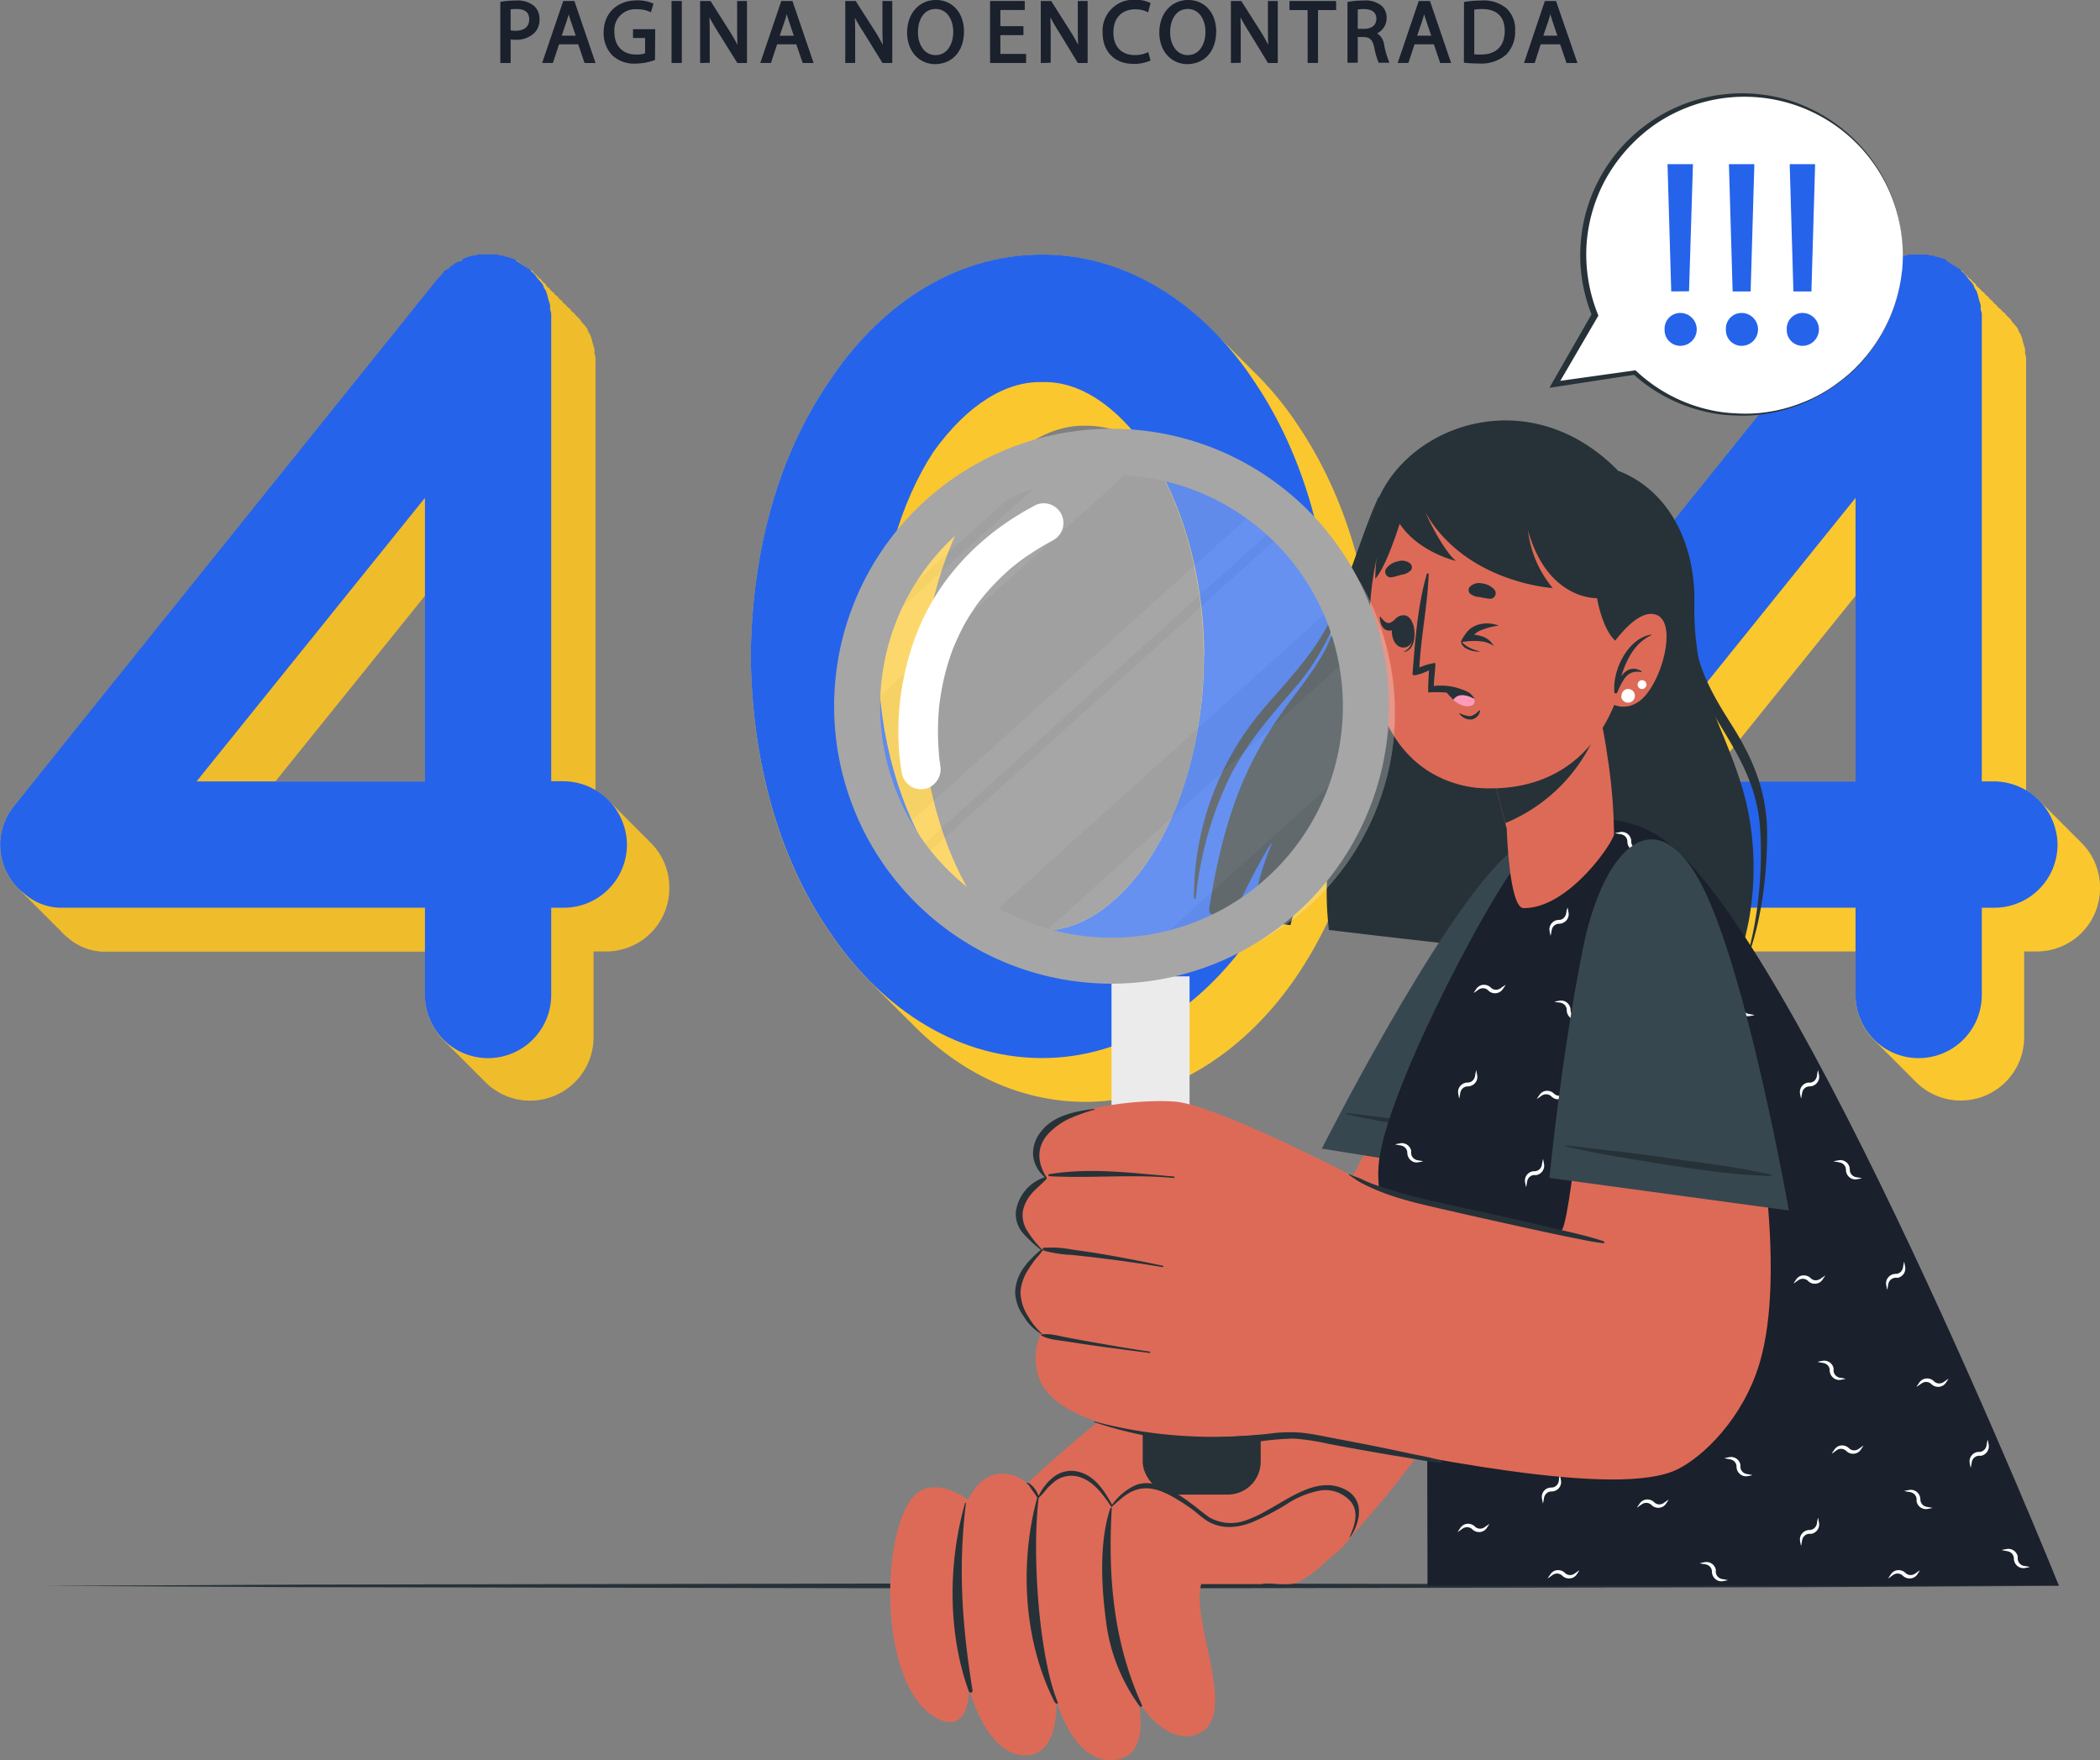
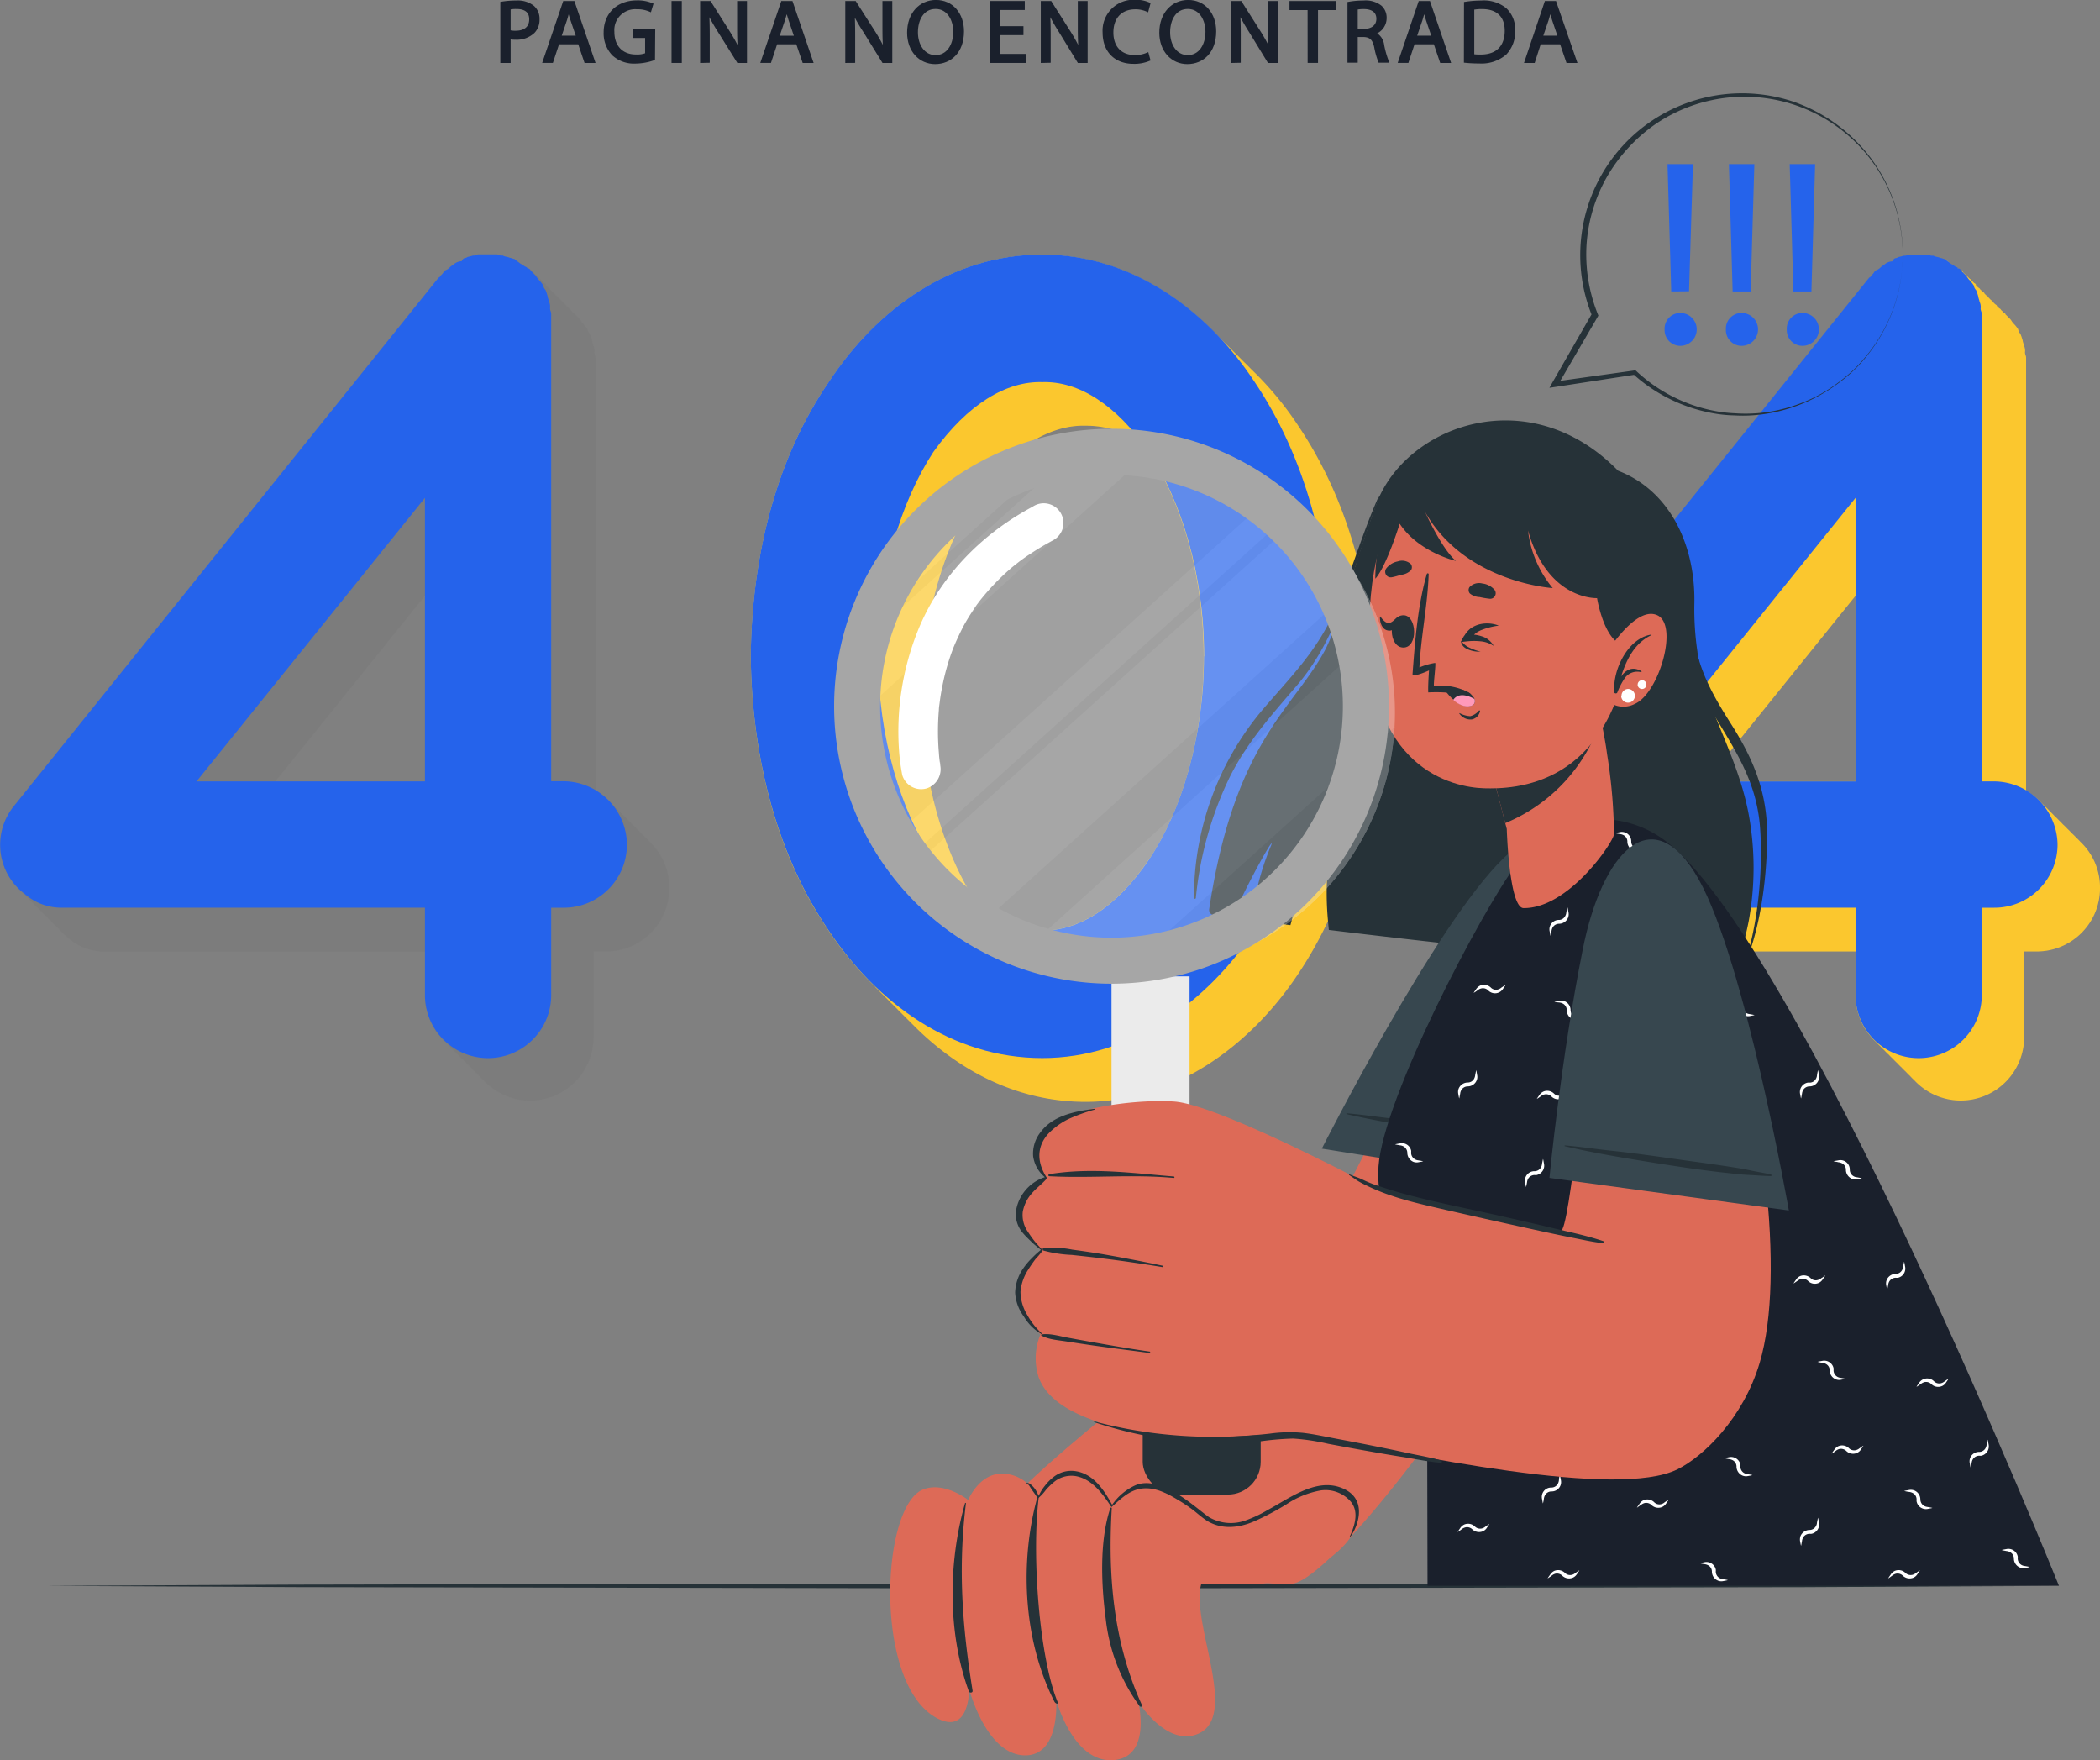
<svg xmlns="http://www.w3.org/2000/svg" viewBox="0 0 401.18 336.19">
  <rect x="0" y="0" width="401.18" height="336.19" fill="#808080" stroke="none" />
  <defs>
    <style>.cls-1{fill:#263238;}.cls-2{fill:#ffc727;}.cls-3{fill:#606060;}.cls-3,.cls-5{opacity:0.1;isolation:isolate;}.cls-4{fill:#2563eb;}.cls-5{fill:#d4c96e;}.cls-6{fill:#dd6a57;}.cls-7{fill:#37474f;}.cls-13,.cls-8{fill:#1a202c;}.cls-9{fill:#fff;}.cls-10{fill:#ff99ba;}.cls-11{fill:#ebebeb;}.cls-12{opacity:0.3;}.cls-13{stroke:#1a202c;stroke-miterlimit:10;stroke-width:0.5px;}.cls-14{fill:#a6a6a6;}</style>
  </defs>
  <g id="Capa_2" data-name="Capa 2">
    <g id="Capa_1-2" data-name="Capa 1">
      <g id="freepik--Table--inject-6">
        <polygon id="eleehvrcymcso" class="cls-1" points="8.66 302.93 56.67 302.69 104.68 302.6 200.71 302.43 296.73 302.6 344.75 302.69 392.76 302.93 344.75 303.18 296.73 303.26 200.71 303.43 104.68 303.26 56.67 303.17 8.66 302.93" />
      </g>
-       <path id="el6pi4fz61ftj" class="cls-2" d="M124.11,160.79h0a9.17,9.17,0,0,0-.82-.83h0c-.26-.28-.54-.56-.83-.82h0c-.26-.29-.53-.56-.82-.83h0a9.18,9.18,0,0,0-.83-.82h0c-.26-.29-.54-.57-.82-.83h0a9.07,9.07,0,0,0-.82-.82h0c-.26-.29-.54-.56-.83-.83h0a9.07,9.07,0,0,0-.82-.82h0c-.26-.28-.54-.56-.83-.82h0a11.93,11.93,0,0,0-2.93-2.35V68.38c0-.44-.21-.66-.21-1.1a2.3,2.3,0,0,0-.22-1.31c0-.22-.21-.66-.21-.88a10.26,10.26,0,0,0-.45-1.32,1.63,1.63,0,0,1-.43-.88,6.56,6.56,0,0,0-.88-1.09c-.23-.22-.44-.65-.66-.88l-.88-.88c0-.13-.17-.27-.36-.35l-.43-.44h0c0-.14-.16-.27-.35-.36l-.44-.43h0c0-.13-.17-.27-.36-.36l-.43-.43h0c0-.14-.17-.27-.36-.36l-.43-.44h0c0-.13-.17-.27-.36-.36l-.44-.43v0c0-.13-.17-.26-.36-.35l-.43-.44h0c0-.13-.16-.27-.35-.36l-.44-.43V54.4c0-.13-.17-.26-.36-.35l-.43-.44h0c0-.14-.16-.27-.35-.36l-.44-.43h0c0-.13-.17-.27-.36-.35l-.48-.48c0-.22-.43-.44-.66-.44a.21.21,0,0,0-.2-.22h0c-.44-.21-.67-.44-1.1-.66a11.34,11.34,0,0,1-1.09-.88c-.22,0-.66-.21-.88-.21-.44-.22-1.1-.22-1.32-.45a2.09,2.09,0,0,1-1.1-.21H91.63a1.3,1.3,0,0,1-.88.21c-.66.23-1.09.23-1.32.45-.43,0-.65.21-.88.66a2.46,2.46,0,0,0-1.31.43c-.21.22-.66.45-.88.66a2.24,2.24,0,0,1-1.09.66,2.87,2.87,0,0,1-.66.88c-.22.22-.22.43-.43.43L2.71,153.91A11.71,11.71,0,0,0,3.8,170a6.67,6.67,0,0,0,.84.84,5.92,5.92,0,0,0,.83.83,6.67,6.67,0,0,0,.84.84,6.59,6.59,0,0,0,.83.84,7.31,7.31,0,0,0,.84.83,6.59,6.59,0,0,0,.83.84,7.31,7.31,0,0,0,.84.83,6.59,6.59,0,0,0,.83.84,7.31,7.31,0,0,0,.84.83A11.75,11.75,0,0,0,13,179.15a10.75,10.75,0,0,0,7.45,2.63H81.21v8.31a12,12,0,0,0,3.92,9h0c.26.28.53.55.8.8h0a10.32,10.32,0,0,0,.81.81h0c.26.28.53.55.81.8h0a10.32,10.32,0,0,0,.81.81h0q.39.42.81.81h0a7.74,7.74,0,0,0,.81.81h0c.25.28.52.55.8.81h0a10.32,10.32,0,0,0,.81.81h0c.25.27.52.54.8.8h0a12.11,12.11,0,0,0,21-8.19V181.74h2.2a12.06,12.06,0,0,0,12.27-11.86v-.2A12,12,0,0,0,124.11,160.79Zm-42.92-47v35.44H52.63Z" />
      <g id="elf7chwhglljw">
        <path class="cls-3" d="M124.11,160.79h0a9.17,9.17,0,0,0-.82-.83h0c-.26-.28-.54-.56-.83-.82h0c-.26-.29-.53-.56-.82-.83h0a9.18,9.18,0,0,0-.83-.82h0c-.26-.29-.54-.57-.82-.83h0a9.07,9.07,0,0,0-.82-.82h0c-.26-.29-.54-.56-.83-.83h0a9.07,9.07,0,0,0-.82-.82h0c-.26-.28-.54-.56-.83-.82h0a11.93,11.93,0,0,0-2.93-2.35V68.38c0-.44-.21-.66-.21-1.1a2.3,2.3,0,0,0-.22-1.31c0-.22-.21-.66-.21-.88a10.26,10.26,0,0,0-.45-1.32,1.63,1.63,0,0,1-.43-.88,6.56,6.56,0,0,0-.88-1.09c-.23-.22-.44-.65-.66-.88l-.88-.88c0-.13-.17-.27-.36-.35l-.43-.44h0c0-.14-.16-.27-.35-.36l-.44-.43h0c0-.13-.17-.27-.36-.36l-.43-.43h0c0-.14-.17-.27-.36-.36l-.43-.44h0c0-.13-.17-.27-.36-.36l-.44-.43v0c0-.13-.17-.26-.36-.35l-.43-.44h0c0-.13-.16-.27-.35-.36l-.44-.43V54.4c0-.13-.17-.26-.36-.35l-.43-.44h0c0-.14-.16-.27-.35-.36l-.44-.43h0c0-.13-.17-.27-.36-.35l-.48-.48c0-.22-.43-.44-.66-.44a.21.21,0,0,0-.2-.22h0c-.44-.21-.67-.44-1.1-.66a11.34,11.34,0,0,1-1.09-.88c-.22,0-.66-.21-.88-.21-.44-.22-1.1-.22-1.32-.45a2.09,2.09,0,0,1-1.1-.21H91.63a1.3,1.3,0,0,1-.88.21c-.66.23-1.09.23-1.32.45-.43,0-.65.21-.88.66a2.46,2.46,0,0,0-1.31.43c-.21.22-.66.45-.88.66a2.24,2.24,0,0,1-1.09.66,2.87,2.87,0,0,1-.66.88c-.22.22-.22.43-.43.43L2.71,153.91A11.71,11.71,0,0,0,3.8,170a6.67,6.67,0,0,0,.84.84,5.92,5.92,0,0,0,.83.83,6.67,6.67,0,0,0,.84.84,6.59,6.59,0,0,0,.83.84,7.31,7.31,0,0,0,.84.83,6.59,6.59,0,0,0,.83.84,7.31,7.31,0,0,0,.84.83,6.59,6.59,0,0,0,.83.84,7.31,7.31,0,0,0,.84.83A11.75,11.75,0,0,0,13,179.15a10.75,10.75,0,0,0,7.45,2.63H81.21v8.31a12,12,0,0,0,3.92,9h0c.26.28.53.55.8.8h0a10.32,10.32,0,0,0,.81.81h0c.26.28.53.55.81.8h0a10.32,10.32,0,0,0,.81.81h0q.39.42.81.81h0a7.74,7.74,0,0,0,.81.81h0c.25.28.52.55.8.81h0a10.32,10.32,0,0,0,.81.81h0c.25.27.52.54.8.8h0a12.11,12.11,0,0,0,21-8.19V181.74h2.2a12.06,12.06,0,0,0,12.27-11.86v-.2A12,12,0,0,0,124.11,160.79Zm-42.92-47v35.44H52.63Z" />
      </g>
      <path id="el8n8mg2znin7" class="cls-4" d="M119.77,161.32a12.07,12.07,0,0,1-12.08,12.07H105.3v16.67a12.06,12.06,0,1,1-24.12,0V173.38H12.11a10.65,10.65,0,0,1-7.4-2.63,11.73,11.73,0,0,1-2.33-16.42l.33-.42L83.81,53c.22,0,.22-.21.44-.43a2.87,2.87,0,0,0,.66-.88A2.31,2.31,0,0,0,86,51c.21-.22.65-.44.87-.66a2.42,2.42,0,0,1,1.32-.44c.22-.43.44-.65.88-.65.21-.22.65-.22,1.31-.44a1.26,1.26,0,0,0,.88-.22H95a1.89,1.89,0,0,0,1.09.22c.22.22.88.22,1.32.44.22,0,.66.22.88.22.43.43.87.65,1.09.87.44.22.66.44,1.1.66a.22.22,0,0,1,.22.22h0c.22,0,.66.22.66.44l.87.88c.22.22.44.65.66.87a5.82,5.82,0,0,1,.88,1.1,1.68,1.68,0,0,0,.44.88,8,8,0,0,1,.43,1.31c0,.22.22.66.22.88a2.32,2.32,0,0,1,.22,1.32c0,.43.22.65.22,1.09v89.24h2.19A12.22,12.22,0,0,1,119.77,161.32ZM81.18,95.1,37.55,149.26H81.18Z" />
      <path id="el8se3d5bsz2o" class="cls-2" d="M248,81.31a62.36,62.36,0,0,0-8.58-10.4,4.44,4.44,0,0,0-.38-.37l-.11-.11c-.1-.11-.2-.22-.31-.32-.28-.3-.58-.58-.87-.87l-.08-.07-.3-.3-.11-.11c-.1-.11-.2-.22-.31-.32-.28-.3-.58-.58-.87-.87L236,67.5l-.3-.3-.11-.11c-.1-.11-.2-.22-.31-.32-.28-.3-.58-.58-.87-.87l-.08-.07-.3-.3-.11-.11a3.22,3.22,0,0,0-.32-.32c-.27-.31-.57-.58-.86-.87l-.08-.07q-.13-.15-.3-.3a1.08,1.08,0,0,0-.11-.11c-8.81-9.08-20.29-15.09-33.17-15.09C181.79,48.66,167.55,59,158.33,73c-9.65,14-14.68,32.25-14.9,52.41.22,20,5.25,38.37,14.9,52.41a65,65,0,0,0,8.49,10.29l.44.43v.05l.78.78c.13.15.27.28.4.41l.44.43.05.05.78.78.4.42.44.42,0,0,.78.78.4.42.44.42a.13.13,0,0,1,.05.06l.78.78.41.41.43.42.06.06.78.78c8.66,8.65,19.84,14.46,32.69,14.46,16.88,0,31.35-10.53,40.57-24.35,9.42-14,14.69-32.45,14.69-52.4C262.71,113.55,257.46,95.35,248,81.31Zm-28.53,82.87c-6.36,9.42-13.6,13.59-20.39,13.59a20.08,20.08,0,0,1-11.57-4c-.31-.4-.61-.82-.91-1.26-6.14-9.21-10.53-23.24-10.53-38.81,0-15.79,4.39-29.6,10.53-39,6.59-9.21,14-13.59,20.83-13.38a18.43,18.43,0,0,1,11,3.6c.35.47.69.93,1,1.42,6.14,9.43,10.52,23.24,10.52,39C230,140.91,225.65,155,219.51,164.18Z" />
      <g id="elz4bm3bekznm">
        <path class="cls-5" d="M248,81.31a62.36,62.36,0,0,0-8.58-10.4,4.44,4.44,0,0,0-.38-.37l-.11-.11c-.1-.11-.2-.22-.31-.32-.28-.3-.58-.58-.87-.87l-.08-.07-.3-.3-.11-.11c-.1-.11-.2-.22-.31-.32-.28-.3-.58-.58-.87-.87L236,67.5l-.3-.3-.11-.11c-.1-.11-.2-.22-.31-.32-.28-.3-.58-.58-.87-.87l-.08-.07-.3-.3-.11-.11a3.22,3.22,0,0,0-.32-.32c-.27-.31-.57-.58-.86-.87l-.08-.07q-.13-.15-.3-.3a1.08,1.08,0,0,0-.11-.11c-8.81-9.08-20.29-15.09-33.17-15.09C181.79,48.66,167.55,59,158.33,73c-9.65,14-14.68,32.25-14.9,52.41.22,20,5.25,38.37,14.9,52.41a65,65,0,0,0,8.49,10.29l.44.43v.05l.78.78c.13.15.27.28.4.41l.44.43.05.05.78.78.4.42.44.42,0,0,.78.78.4.42.44.42a.13.13,0,0,1,.05.06l.78.78.41.41.43.42.06.06.78.78c8.66,8.65,19.84,14.46,32.69,14.46,16.88,0,31.35-10.53,40.57-24.35,9.42-14,14.69-32.45,14.69-52.4C262.71,113.55,257.46,95.35,248,81.31Zm-28.53,82.87c-6.36,9.42-13.6,13.59-20.39,13.59a20.08,20.08,0,0,1-11.57-4c-.31-.4-.61-.82-.91-1.26-6.14-9.21-10.53-23.24-10.53-38.81,0-15.79,4.39-29.6,10.53-39,6.59-9.21,14-13.59,20.83-13.38a18.43,18.43,0,0,1,11,3.6c.35.47.69.93,1,1.42,6.14,9.43,10.52,23.24,10.52,39C230,140.91,225.65,155,219.51,164.18Z" />
      </g>
      <path id="elfw0anwba7di" class="cls-4" d="M143.42,125.36c.22-20.17,5.27-38.37,14.91-52.4,9.21-14,23.46-24.34,40.79-24.34,16.88,0,31.35,10.31,40.56,24.34,9.43,14,14.69,32.23,14.69,52.4,0,20-5.26,38.38-14.69,52.41-9.21,13.81-23.68,24.34-40.56,24.34-17.33,0-31.58-10.53-40.79-24.34C148.71,163.74,143.64,145.32,143.42,125.36Zm86.61,0c0-15.78-4.38-29.6-10.52-39-6.36-9.21-13.59-13.59-20.39-13.37-6.8-.22-14.26,4.16-20.83,13.37-6.14,9.43-10.53,23.25-10.53,39,0,15.57,4.39,29.61,10.53,38.81,6.57,9.43,14,13.6,20.83,13.6s14-4.17,20.39-13.6C225.65,155,230,140.91,230,125.36Z" />
      <path id="elpz09rkuhip" class="cls-2" d="M397.42,160.79h0c-.26-.29-.54-.57-.82-.83h0c-.27-.29-.55-.56-.83-.82h0c-.27-.29-.54-.57-.82-.83h0c-.27-.29-.55-.57-.83-.82h0c-.27-.29-.54-.57-.82-.83h0c-.27-.29-.55-.57-.83-.82h0c-.27-.29-.55-.57-.82-.83h0c-.26-.28-.53-.56-.82-.82h0c-.27-.29-.55-.56-.83-.82h0a11.93,11.93,0,0,0-2.94-2.35V68.38c0-.44-.21-.66-.21-1.1a2.3,2.3,0,0,0-.22-1.31c0-.22-.21-.66-.21-.88a10.26,10.26,0,0,0-.45-1.32,1.7,1.7,0,0,1-.43-.88,6.09,6.09,0,0,0-.88-1.09c-.23-.22-.44-.65-.66-.88l-.88-.88c0-.13-.17-.27-.36-.35l-.43-.44h-.05c0-.14-.16-.27-.35-.36l-.44-.43h0c0-.13-.17-.27-.36-.36l-.43-.43h0c0-.14-.17-.27-.36-.36l-.43-.44h0c0-.13-.17-.27-.36-.36l-.44-.43v0c0-.13-.17-.26-.36-.35l-.43-.44h-.05c0-.13-.16-.27-.35-.36l-.44-.43V54.4c0-.13-.17-.26-.36-.35l-.43-.44h-.05c0-.14-.16-.27-.35-.36l-.44-.43h0c0-.13-.17-.27-.36-.35L375,52c0-.22-.43-.44-.66-.44a.22.22,0,0,0-.22-.22h0c-.43-.21-.66-.44-1.09-.66a11.34,11.34,0,0,1-1.09-.88c-.22,0-.66-.21-.88-.21-.44-.22-1.09-.22-1.32-.45a2,2,0,0,1-1.1-.21h-3.72a1.3,1.3,0,0,1-.88.21c-.66.23-1.09.23-1.32.45-.43,0-.65.21-.88.66a2.55,2.55,0,0,0-1.31.43c-.21.22-.66.45-.87.66a2.31,2.31,0,0,1-1.1.66,3.18,3.18,0,0,1-.66.88c-.22.22-.22.43-.43.43L276,153.91A11.71,11.71,0,0,0,277.08,170a6.67,6.67,0,0,0,.84.84,5.92,5.92,0,0,0,.83.83,6.67,6.67,0,0,0,.84.84l2.5,2.51c.57.55,1.12,1.11,1.67,1.67a7.31,7.31,0,0,0,.84.83,11.75,11.75,0,0,0,1.72,1.59,10.75,10.75,0,0,0,7.45,2.63h60.72v8.31a12,12,0,0,0,3.92,9h0c.26.29.54.56.81.81h0c.25.28.52.54.8.8h0a9,9,0,0,0,.82.81h0c.26.28.52.54.8.8h0c.26.29.54.56.82.82h0c.26.28.52.55.8.8h0c.26.29.54.56.82.82h0c.26.28.52.55.8.8h0a10.47,10.47,0,0,0,.81.82h0a12.11,12.11,0,0,0,21-8.2V181.74h2.2a12.08,12.08,0,0,0,12.29-11.86v-.2A12,12,0,0,0,397.42,160.79Zm-42.93-47v35.44H325.93Z" />
      <g id="ely2k1qkxcuxk">
        <path class="cls-5" d="M397.42,160.79h0c-.26-.29-.54-.57-.82-.83h0c-.27-.29-.55-.56-.83-.82h0c-.27-.29-.54-.57-.82-.83h0c-.27-.29-.55-.57-.83-.82h0c-.27-.29-.54-.57-.82-.83h0c-.27-.29-.55-.57-.83-.82h0c-.27-.29-.55-.57-.82-.83h0c-.26-.28-.53-.56-.82-.82h0c-.27-.29-.55-.56-.83-.82h0a11.93,11.93,0,0,0-2.94-2.35V68.38c0-.44-.21-.66-.21-1.1a2.3,2.3,0,0,0-.22-1.31c0-.22-.21-.66-.21-.88a10.26,10.26,0,0,0-.45-1.32,1.7,1.7,0,0,1-.43-.88,6.09,6.09,0,0,0-.88-1.09c-.23-.22-.44-.65-.66-.88l-.88-.88c0-.13-.17-.27-.36-.35l-.43-.44h-.05c0-.14-.16-.27-.35-.36l-.44-.43h0c0-.13-.17-.27-.36-.36l-.43-.43h0c0-.14-.17-.27-.36-.36l-.43-.44h0c0-.13-.17-.27-.36-.36l-.44-.43v0c0-.13-.17-.26-.36-.35l-.43-.44h-.05c0-.13-.16-.27-.35-.36l-.44-.43V54.4c0-.13-.17-.26-.36-.35l-.43-.44h-.05c0-.14-.16-.27-.35-.36l-.44-.43h0c0-.13-.17-.27-.36-.35L375,52c0-.22-.43-.44-.66-.44a.22.22,0,0,0-.22-.22h0c-.43-.21-.66-.44-1.09-.66a11.34,11.34,0,0,1-1.09-.88c-.22,0-.66-.21-.88-.21-.44-.22-1.09-.22-1.32-.45a2,2,0,0,1-1.1-.21h-3.72a1.3,1.3,0,0,1-.88.21c-.66.23-1.09.23-1.32.45-.43,0-.65.21-.88.66a2.55,2.55,0,0,0-1.31.43c-.21.22-.66.45-.87.66a2.31,2.31,0,0,1-1.1.66,3.18,3.18,0,0,1-.66.88c-.22.22-.22.43-.43.43L276,153.91A11.71,11.71,0,0,0,277.08,170a6.67,6.67,0,0,0,.84.84,5.92,5.92,0,0,0,.83.83,6.67,6.67,0,0,0,.84.84l2.5,2.51c.57.55,1.12,1.11,1.67,1.67a7.31,7.31,0,0,0,.84.83,11.75,11.75,0,0,0,1.72,1.59,10.75,10.75,0,0,0,7.45,2.63h60.72v8.31a12,12,0,0,0,3.92,9h0c.26.29.54.56.81.81h0c.25.28.52.54.8.8h0a9,9,0,0,0,.82.81h0c.26.28.52.54.8.8h0c.26.29.54.56.82.82h0c.26.28.52.55.8.8h0c.26.29.54.56.82.82h0c.26.28.52.55.8.8h0a10.47,10.47,0,0,0,.81.82h0a12.11,12.11,0,0,0,21-8.2V181.74h2.2a12.08,12.08,0,0,0,12.29-11.86v-.2A12,12,0,0,0,397.42,160.79Zm-42.93-47v35.44H325.93Z" />
      </g>
      <path id="el0e8hnybey23m" class="cls-4" d="M393.07,161.32A12.07,12.07,0,0,1,381,173.39H378.6v16.67a12.06,12.06,0,1,1-24.12,0V173.38H285.41a10.66,10.66,0,0,1-7.45-2.63,11.74,11.74,0,0,1-2.36-16.42l.36-.46L357.11,53c.22,0,.22-.21.44-.43a2.87,2.87,0,0,0,.66-.88,2.31,2.31,0,0,0,1.1-.66c.22-.22.66-.44.88-.66a2.37,2.37,0,0,1,1.31-.44c.22-.43.44-.65.87-.65.22-.22.66-.22,1.32-.44a1.26,1.26,0,0,0,.88-.22h3.73a1.89,1.89,0,0,0,1.09.22c.22.22.88.22,1.32.44.22,0,.66.22.88.22.44.43.87.65,1.09.87.44.22.66.44,1.1.66a.22.22,0,0,1,.22.22h0c.22,0,.65.22.65.44l.88.88c.22.22.44.65.66.87a5.82,5.82,0,0,1,.88,1.1,1.68,1.68,0,0,0,.44.88,9.17,9.17,0,0,1,.44,1.31c0,.22.21.66.21.88a2.32,2.32,0,0,1,.22,1.32c0,.43.22.65.22,1.09v89.24h2.19A12.22,12.22,0,0,1,393.07,161.32ZM354.48,95.1l-43.63,54.16h43.63Z" />
      <path id="ell32zze88e6o" class="cls-1" d="M231,173.66a1,1,0,0,0,.65,1.09c1.05.16,2.33.33,3.75.53,4.23-9.18,8.55-16.41,7.33-13.55a52.28,52.28,0,0,0-3.63,14.06c1.65.22,5.5.69,7.42.92,4.42-16.38,9.29-28.42,8.72-24.64-2.32,15.25-1.91,20.23-1.38,25.56,17.93,2.18,41.48,4.76,58.55,6.23,2.79-9,5.4-18.84,5.64-18.12,1.87,5.35,1.83,12.91,1.36,18.71,5.44.43,9.8.66,12.47.66,0,0,2-7.62,2.36-10.14a56.28,56.28,0,0,0-.18-19.46c-1.23-6.56-3.85-12.46-6.3-18.49l0-.11h0a56.34,56.34,0,0,1-3.48-12.29v-.1a55.49,55.49,0,0,1-.59-9.29c.22-11.38-4.88-21.61-14.57-25.31-16.55-16.91-39.28-9.15-45.7,5.15h0c-2.51,6.41-5,14.78-7.17,21.23h0a.08.08,0,0,1,0,.07h0a65.6,65.6,0,0,1-2.91,7.42C247.34,135.31,235.88,141.25,231,173.66Z" />
      <path id="ela2o51j62n9j" class="cls-1" d="M313.06,93.28c6.21,4.11,9.75,9.72,10,18.06.16,4.86,0,9.59,1.37,14.26,1.37,4.82,3.85,8.88,6.42,12.93,4.07,6.44,6.75,12.76,6.74,20.92s-1.24,18-4.53,25.49c0,.05-.08,0-.06,0,2.8-7.65,3.82-18.43,3.25-26.69-.63-9.08-4.87-15.06-9.13-22.23a38.46,38.46,0,0,1-5.51-18.82c-.12-4.12.32-8.37-.88-12.33-1.42-4.72-4.82-7.91-8.22-10.76C312.06,93.7,312.59,93,313.06,93.28Z" />
      <path id="elx2abiqobn4" class="cls-1" d="M241.07,135.72c5.18-6.09,10.47-11.22,13.89-19,3.11-7.09,5.2-14.66,8.35-21.73,0-.12.21-.06.16.07-5,12.6-6.92,25.54-15.66,35.81-4.76,5.58-9.47,10.73-12.89,17.58a68,68,0,0,0-6.46,23,.19.19,0,1,1-.37,0A55.65,55.65,0,0,1,241.07,135.72Z" />
      <path id="el4s7s8tcordy" class="cls-6" d="M190.71,290.91s48.27,13,56.25,11.6,34.92-37.66,40.9-50.81,15.91-78.57,14-85.77-11.9-7.3-20.33,11.26-28.36,59.36-31.91,62.72S186.82,287.43,190.71,290.91Z" />
      <path id="elizpw2makc7h" class="cls-6" d="M242.77,298.21c-7.4-3.87-16.41-13.26-22.55-14.24a7.15,7.15,0,0,0-7.67,3.66s-2.82-6.27-8.54-6.24c-2.93,0-5.49,4.72-5.49,4.72s-2.49-4.93-7.56-4.59c-4.05.27-6,5-6,5s-4.58-3.62-8.62-2c-8.18,3.23-9.54,38,3.06,43.88,5.87,2.74,5.74-5.77,5.74-5.77s3.14,12.2,10.3,12.66,6.33-10.58,6.33-10.58,3.15,11.79,10.62,11.52c7.78-.27,5.06-11.18,5.06-11.18s4.94,7.94,10.61,6.42c9.37-2.5-.7-21.32,1.42-28.89h11.77Z" />
      <path id="elscr9jz70qld" class="cls-6" d="M232.09,290.81c7.33,3.06,15.69-8.51,23.23-5.82,9.78,3.49.74,15.56-14.08,17.52H229.47Z" />
      <path id="elfecsy0lletu" class="cls-1" d="M184.53,287.16a.09.09,0,0,0-.09-.09.11.11,0,0,0-.09.09c-3.23,11.33-3.32,24.77.73,35.91.13.36.79.31.72-.12C183.82,310.63,183,299.57,184.53,287.16Z" />
      <path id="elm9cq08mqjb" class="cls-1" d="M198.45,285.91a.13.13,0,0,0-.25,0c-3.27,11.7-3,26.83,3.23,39.13.21.42.83.58.62.08C198.56,316.64,197.05,297.1,198.45,285.91Z" />
      <path id="elmgrpaquevzi" class="cls-1" d="M218.17,325.73c-5.47-12-6.54-24.57-5.78-37.63,0-.17-.23-.17-.28,0-2.11,6.29-1.72,14.66-.87,21.15a34.75,34.75,0,0,0,6.47,16.66C217.89,326.12,218.29,326,218.17,325.73Z" />
      <path id="elmfchew1zj5e" class="cls-1" d="M255.9,284.07c-4.8-1.6-9.73,2.24-13.77,4.39a23.33,23.33,0,0,1-4.07,1.93,8.3,8.3,0,0,1-7-.53c-2.24-1.43-9.23-8.41-14.28-6.09a10.9,10.9,0,0,0-4.32,3.67c-1.54-2.8-3.51-5.85-6.92-6.41a5.44,5.44,0,0,0-4.28,1.11,9.07,9.07,0,0,0-1.68,1.71,8.48,8.48,0,0,0-1.16,1.91v-.07l-.11-.21-.21-.43a4.51,4.51,0,0,0-1.19-1.49,1,1,0,0,0-.73-.3.09.09,0,0,0-.08.08.08.08,0,0,0,.08.08,1.16,1.16,0,0,1,.54.53c.16.24.31.49.48.72l.5.7.25.37.11.19a.87.87,0,0,0,.16.17.15.15,0,0,0,.21,0l0,0h0a9.13,9.13,0,0,0,1.39-1.52,13.28,13.28,0,0,1,1.67-1.6,5.22,5.22,0,0,1,4.11-1c3.06.6,5,3.32,6.63,5.75h.05c-.05.08.06.15.12.09,1.68-1.47,3.28-3.12,5.6-3.46,2.5-.37,4.87.83,6.94,2.09a31.91,31.91,0,0,1,3,2c.85.66,1.66,1.4,2.57,2,3.89,2.45,8.15.55,9.21.1a51.8,51.8,0,0,0,6.07-3.22,17.25,17.25,0,0,1,6.5-2.63,6.4,6.4,0,0,1,5.78,2.16c.73.94,1.66,2.7-.25,6.71,0,0,0,.08.06.05C258.91,292.58,262.09,286.14,255.9,284.07Z" />
      <path id="elt5kecdixlbi" class="cls-7" d="M298.07,226.69l-45.55-7.28s21.76-43.09,34.83-55.59c12.9-12.34,19.18.3,17.28,19.36C302.53,204.31,298.07,226.69,298.07,226.69Z" />
      <path id="elul3t83z3i2" class="cls-1" d="M296.59,218.21c-1.28-.3-2.59-.49-3.87-.78s-2.51-.47-3.77-.66c-2.57-.4-5.15-.76-7.72-1.11-5.08-.7-10.16-1.47-15.26-2-2.9-.32-5.78-.76-8.69-1-.09,0-.1.14,0,.16,5.05,1.18,10.19,2,15.31,2.89s10.16,1.61,15.26,2.16c1.43.16,2.87.34,4.3.41s3,.21,4.42.23a.14.14,0,0,0,.16-.14.15.15,0,0,0-.14-.16Z" />
      <path id="elium52az09qb" class="cls-8" d="M272.71,302.91H393.34S343.2,178.47,317.71,160.29c-7.65-5.46-19.84-6.07-28.06,4.89-6.74,9-25.45,44.75-26.3,57.61s9.24,25.57,9.24,25.57Z" />
      <path id="elhakg1ymzls6" class="cls-9" d="M312.65,218.59c.31-.08.61-.12.91-.18a1.81,1.81,0,0,1,2.17,1.37,1.72,1.72,0,0,1,0,.39,1.41,1.41,0,0,0,.64,1.22,1.61,1.61,0,0,0,.75.26c.31,0,.61.11.91.18-.3.08-.6.12-.91.18a1.72,1.72,0,0,1-1-.09,1.85,1.85,0,0,1-1.13-1.73,1.44,1.44,0,0,0-.69-1.19,2.08,2.08,0,0,0-.77-.23C313.26,218.71,313,218.67,312.65,218.59Z" />
      <path id="elfjfz2hoh7b9" class="cls-9" d="M266.51,218.59c.3-.08.6-.12.9-.18a1.81,1.81,0,0,1,2.17,1.37,1.72,1.72,0,0,1,0,.39,1.41,1.41,0,0,0,.65,1.22,1.57,1.57,0,0,0,.75.26c.3.06.6.09.9.18-.3.08-.6.12-.9.18a1.72,1.72,0,0,1-1-.09,1.9,1.9,0,0,1-1.13-1.73,1.44,1.44,0,0,0-.69-1.19,1.91,1.91,0,0,0-.77-.23C267.11,218.71,266.81,218.67,266.51,218.59Z" />
      <path id="el1ufkq5cmdvg" class="cls-9" d="M329.41,278.53c.3-.08.61-.12.91-.18a1.82,1.82,0,0,1,2.16,1.4,1.61,1.61,0,0,1,0,.37,1.44,1.44,0,0,0,.65,1.22,1.71,1.71,0,0,0,.75.25c.3.06.61.1.91.18-.3.09-.61.13-.91.19a1.72,1.72,0,0,1-1-.1,1.87,1.87,0,0,1-1.14-1.73,1.37,1.37,0,0,0-.69-1.18,1.82,1.82,0,0,0-.76-.23A9.37,9.37,0,0,1,329.41,278.53Z" />
      <path id="el4omkqm234ac" class="cls-9" d="M350.27,221.83c.3-.09.61-.12.91-.18a1.79,1.79,0,0,1,2.2,1.76,1.41,1.41,0,0,0,.65,1.22,1.46,1.46,0,0,0,.75.25c.3.07.61.1.91.19-.3.08-.61.12-.91.18a1.72,1.72,0,0,1-1-.09,1.87,1.87,0,0,1-1.14-1.73,1.37,1.37,0,0,0-.69-1.19,1.82,1.82,0,0,0-.76-.23C350.88,221.91,350.57,221.91,350.27,221.83Z" />
      <path id="elzx9xzenv1z9" class="cls-9" d="M296.94,191.34c.31-.08.61-.12.91-.18a1.88,1.88,0,0,1,1,.07,1.84,1.84,0,0,1,1.19,1.7,1.46,1.46,0,0,0,.65,1.22,1.85,1.85,0,0,0,.75.25c.31.06.61.1.91.18-.3.09-.6.12-.91.19a1.81,1.81,0,0,1-1-.1,1.86,1.86,0,0,1-1.13-1.76,1.41,1.41,0,0,0-.69-1.18,1.88,1.88,0,0,0-.77-.24A4.93,4.93,0,0,1,296.94,191.34Z" />
      <path id="el9usm4rujbao" class="cls-9" d="M329.77,190.65c.3-.08.6-.12.91-.18a1.88,1.88,0,0,1,1,.07,1.86,1.86,0,0,1,1.2,1.7,1.41,1.41,0,0,0,.65,1.22,1.71,1.71,0,0,0,.75.25c.3.06.6.1.91.18-.31.09-.61.13-.91.19a1.72,1.72,0,0,1-1-.1,1.87,1.87,0,0,1-1.14-1.73,1.41,1.41,0,0,0-.69-1.18,1.82,1.82,0,0,0-.76-.23A7.52,7.52,0,0,1,329.77,190.65Z" />
      <path id="eltihl5gcccle" class="cls-9" d="M308.52,159.14c.3-.08.61-.12.91-.18a1.79,1.79,0,0,1,2.2,1.76,1.41,1.41,0,0,0,.65,1.22,1.61,1.61,0,0,0,.75.26c.3.06.61.09.91.18-.3.08-.61.12-.91.18a1.72,1.72,0,0,1-1-.09,1.87,1.87,0,0,1-1.14-1.73,1.37,1.37,0,0,0-.69-1.19,1.82,1.82,0,0,0-.76-.23C309.13,159.26,308.82,159.22,308.52,159.14Z" />
      <path id="elevubnk5gif" class="cls-9" d="M288.89,243.67c.3-.08.6-.12.9-.18a1.79,1.79,0,0,1,1,.07,1.84,1.84,0,0,1,1.2,1.69,1.41,1.41,0,0,0,.65,1.22,1.57,1.57,0,0,0,.75.26c.3.06.6.1.9.18-.3.09-.6.12-.9.18a1.72,1.72,0,0,1-1-.09,1.9,1.9,0,0,1-1.13-1.73,1.44,1.44,0,0,0-.69-1.19,2.08,2.08,0,0,0-.77-.23A9.15,9.15,0,0,1,288.89,243.67Z" />
      <path id="elkpc3wvdajta" class="cls-9" d="M324.71,298.6c.3-.09.61-.13.91-.19a1.82,1.82,0,0,1,2.16,1.4,1.61,1.61,0,0,1,0,.37,1.44,1.44,0,0,0,.65,1.22,1.59,1.59,0,0,0,.75.25c.3.06.61.1.91.18-.3.09-.61.13-.91.19a1.72,1.72,0,0,1-1-.1,1.87,1.87,0,0,1-1.14-1.73,1.37,1.37,0,0,0-.69-1.18,1.82,1.82,0,0,0-.76-.23A8.84,8.84,0,0,1,324.71,298.6Z" />
      <path id="elncb0z26cgkq" class="cls-9" d="M307.06,269.08c.3-.08.6-.12.9-.18a2,2,0,0,1,1,.07,1.85,1.85,0,0,1,1.2,1.7,1.41,1.41,0,0,0,.65,1.22,1.59,1.59,0,0,0,.75.25c.3.06.6.1.91.18-.31.09-.61.12-.91.19a1.81,1.81,0,0,1-1-.1,1.9,1.9,0,0,1-1.13-1.73,1.41,1.41,0,0,0-.69-1.18,1.61,1.61,0,0,0-.77-.23C307.71,269.2,307.36,269.17,307.06,269.08Z" />
      <path id="elbo68uvrcm2i" class="cls-9" d="M274.45,274.45c.31-.09.61-.13.91-.19a1.82,1.82,0,0,1,2.16,1.4,1.61,1.61,0,0,1,0,.37,1.44,1.44,0,0,0,.65,1.22,1.59,1.59,0,0,0,.75.25c.31.06.61.1.91.18a7,7,0,0,1-.91.19,1.72,1.72,0,0,1-1-.1,1.87,1.87,0,0,1-1.14-1.73,1.38,1.38,0,0,0-.68-1.18,1.86,1.86,0,0,0-.77-.23C275.06,274.57,274.76,274.53,274.45,274.45Z" />
      <path id="elcqkugbx2cdb" class="cls-9" d="M322.07,244.39c.3-.08.6-.12.9-.18a1.84,1.84,0,0,1,2.17,1.41,1.47,1.47,0,0,1,0,.36,1.41,1.41,0,0,0,.65,1.22,1.59,1.59,0,0,0,.75.25c.3.06.6.1.9.18-.3.09-.6.12-.9.19a1.72,1.72,0,0,1-1-.1,1.9,1.9,0,0,1-1.13-1.73,1.41,1.41,0,0,0-.69-1.18,1.86,1.86,0,0,0-.77-.23C322.71,244.51,322.37,244.48,322.07,244.39Z" />
      <path id="el6xb92lcr9ke" class="cls-9" d="M363.76,284.8c.3-.08.61-.12.91-.18a1.88,1.88,0,0,1,1,.07,1.84,1.84,0,0,1,1.19,1.7,1.46,1.46,0,0,0,.65,1.22,1.85,1.85,0,0,0,.75.25c.31.06.61.1.91.18-.3.09-.6.12-.91.19a1.81,1.81,0,0,1-2.12-1.46,2.22,2.22,0,0,1,0-.37,1.37,1.37,0,0,0-.69-1.18,1.83,1.83,0,0,0-.76-.24A7.54,7.54,0,0,1,363.76,284.8Z" />
      <path id="elu8bgdg2k7ps" class="cls-9" d="M347.21,260.13c.3-.08.61-.12.91-.18a1.82,1.82,0,0,1,2.16,1.4,1.61,1.61,0,0,1,0,.37,1.41,1.41,0,0,0,.65,1.22,1.46,1.46,0,0,0,.75.25c.3.06.61.1.91.18-.3.09-.61.13-.91.19a1.72,1.72,0,0,1-1-.1,1.87,1.87,0,0,1-1.14-1.73,1.37,1.37,0,0,0-.69-1.18,1.82,1.82,0,0,0-.76-.23A9.37,9.37,0,0,1,347.21,260.13Z" />
      <path id="el0w1zmrhxfim" class="cls-9" d="M382.39,296.08c.31-.08.61-.12.91-.18a1.82,1.82,0,0,1,2.16,1.4,1.61,1.61,0,0,1,0,.37,1.44,1.44,0,0,0,.65,1.22,1.59,1.59,0,0,0,.75.25c.31.06.61.1.91.18a7,7,0,0,1-.91.19,1.72,1.72,0,0,1-1-.1,1.85,1.85,0,0,1-1.13-1.73,1.41,1.41,0,0,0-.69-1.18,1.86,1.86,0,0,0-.77-.23C383,296.21,382.71,296.17,382.39,296.08Z" />
      <path id="el9m21k2ceoue" class="cls-9" d="M299.71,208.37c-.15.27-.34.51-.51.77a1.81,1.81,0,0,1-2.81.31,1.43,1.43,0,0,0-1.32-.4,1.75,1.75,0,0,0-.71.35,6.41,6.41,0,0,1-.77.51c.16-.27.34-.51.51-.77a1.93,1.93,0,0,1,.79-.65,1.87,1.87,0,0,1,2,.42,1.39,1.39,0,0,0,1.33.35,1.71,1.71,0,0,0,.7-.38A9.17,9.17,0,0,0,299.71,208.37Z" />
      <path id="eli39ycahuis" class="cls-9" d="M287.64,188.12c-.15.27-.34.51-.51.77a1.81,1.81,0,0,1-2.81.31,1.41,1.41,0,0,0-1.32-.4,1.75,1.75,0,0,0-.71.35,6.41,6.41,0,0,1-.77.51c.16-.27.34-.51.51-.77a1.93,1.93,0,0,1,.79-.65,1.87,1.87,0,0,1,2,.42,1.37,1.37,0,0,0,1.33.35,1.71,1.71,0,0,0,.7-.38C287.13,188.46,287.37,188.27,287.64,188.12Z" />
      <path id="elvozv20grp8i" class="cls-9" d="M348.71,243.62c-.16.28-.34.52-.51.77a1.79,1.79,0,0,1-.77.67,1.81,1.81,0,0,1-2-.36,1.43,1.43,0,0,0-1.32-.4,1.75,1.75,0,0,0-.71.35c-.26.17-.5.36-.77.51.15-.27.34-.51.51-.77a1.84,1.84,0,0,1,.78-.65,1.9,1.9,0,0,1,2,.42,1.35,1.35,0,0,0,1.32.35,1.62,1.62,0,0,0,.71-.37C348.23,244,348.47,243.78,348.71,243.62Z" />
      <path id="eljrkvbkvzb3d" class="cls-9" d="M318.17,178c-.15.27-.34.51-.51.77a1.8,1.8,0,0,1-.76.66,1.84,1.84,0,0,1-2-.35,1.44,1.44,0,0,0-1.32-.41,1.75,1.75,0,0,0-.71.35c-.26.17-.5.36-.77.52.15-.28.34-.52.51-.78a1.83,1.83,0,0,1,.79-.64,1.87,1.87,0,0,1,2,.42,1.43,1.43,0,0,0,1.36.38,1.71,1.71,0,0,0,.7-.38C317.71,178.33,317.9,178.14,318.17,178Z" />
      <path id="el7nenn3y12b" class="cls-9" d="M297,163c-.15.27-.34.51-.51.77a1.89,1.89,0,0,1-.76.67,1.86,1.86,0,0,1-2.05-.36,1.43,1.43,0,0,0-1.32-.4,1.75,1.75,0,0,0-.71.35c-.26.17-.5.36-.77.51.15-.27.34-.51.51-.77a1.85,1.85,0,0,1,.79-.65,1.87,1.87,0,0,1,2,.42,1.37,1.37,0,0,0,1.33.35,1.71,1.71,0,0,0,.7-.38C296.48,163.37,296.71,163.18,297,163Z" />
      <path id="elmb7t42tiyfs" class="cls-9" d="M317,197c.09.3.12.61.19.91a2,2,0,0,1-.07,1,1.84,1.84,0,0,1-1.7,1.19,1.46,1.46,0,0,0-1.22.65,1.71,1.71,0,0,0-.25.75c-.07.3-.1.61-.19.91-.08-.3-.12-.61-.18-.91a1.72,1.72,0,0,1,.1-1,1.88,1.88,0,0,1,1.73-1.14,1.35,1.35,0,0,0,1.18-.69,1.82,1.82,0,0,0,.23-.76C316.86,197.64,316.9,197.33,317,197Z" />
      <path id="el57b9ieq5fjs" class="cls-9" d="M309.77,250.3c.08.3.12.61.18.91a1.81,1.81,0,0,1-1.4,2.16,1.5,1.5,0,0,1-.37,0,1.43,1.43,0,0,0-1.22.65,1.85,1.85,0,0,0-.25.75c-.06.3-.1.61-.18.91-.09-.3-.13-.61-.19-.91a1.81,1.81,0,0,1,.1-1,1.89,1.89,0,0,1,1.73-1.14,1.35,1.35,0,0,0,1.18-.69,1.57,1.57,0,0,0,.23-.76C309.64,250.91,309.71,250.6,309.77,250.3Z" />
      <path id="elkddf0x971" class="cls-9" d="M379.71,275c.09.3.13.6.19.9a1.83,1.83,0,0,1-1.41,2.17,1.47,1.47,0,0,1-.36,0,1.43,1.43,0,0,0-1.22.65,1.71,1.71,0,0,0-.25.75c-.06.3-.1.6-.18.9-.09-.3-.13-.6-.19-.9a1.8,1.8,0,0,1,1.83-2.13,1.4,1.4,0,0,0,1.18-.69,1.73,1.73,0,0,0,.23-.77C379.6,275.58,379.64,275.28,379.71,275Z" />
      <path id="eltgjaw78bjxh" class="cls-9" d="M347.31,204.41c.08.3.12.6.18.91a1.79,1.79,0,0,1-.07,1,1.85,1.85,0,0,1-1.7,1.2,1.43,1.43,0,0,0-1.22.65,1.85,1.85,0,0,0-.25.75c-.06.3-.1.6-.18.91-.09-.31-.12-.61-.19-.91a1.83,1.83,0,0,1,1.46-2.12,2.31,2.31,0,0,1,.37,0,1.35,1.35,0,0,0,1.18-.69,1.57,1.57,0,0,0,.23-.76C347.19,205,347.22,204.71,347.31,204.41Z" />
      <path id="elnm9g168pfab" class="cls-9" d="M347.31,289.91c.08.3.12.6.18.9a1.83,1.83,0,0,1-1.41,2.17,1.47,1.47,0,0,1-.36,0,1.43,1.43,0,0,0-1.22.65,1.71,1.71,0,0,0-.25.75c-.06.3-.1.6-.18.9-.09-.3-.12-.6-.19-.9a2,2,0,0,1,.1-1,1.9,1.9,0,0,1,1.73-1.13,1.4,1.4,0,0,0,1.18-.69,1.58,1.58,0,0,0,.23-.77C347.19,290.54,347.22,290.24,347.31,289.91Z" />
      <path id="elxc9yee87zf9" class="cls-9" d="M363.76,241c.09.3.12.61.18.91a1.8,1.8,0,0,1-1.35,2.16,1.9,1.9,0,0,1-.41,0,1.46,1.46,0,0,0-1.22.65,1.71,1.71,0,0,0-.25.75c-.07.3-.1.61-.19.91-.08-.3-.12-.61-.18-.91a1.72,1.72,0,0,1,.1-1,1.87,1.87,0,0,1,1.72-1.14,1.37,1.37,0,0,0,1.19-.69,1.82,1.82,0,0,0,.23-.76C363.64,241.57,363.71,241.26,363.76,241Z" />
      <path id="elrtymb2m235" class="cls-9" d="M280.4,252.21c.09.3.12.6.18.9a1.79,1.79,0,0,1-1.76,2.21,1.43,1.43,0,0,0-1.22.65,1.71,1.71,0,0,0-.25.75c-.07.3-.1.6-.19.9-.08-.3-.12-.6-.18-.9a1.81,1.81,0,0,1,.1-1,1.88,1.88,0,0,1,1.72-1.13,1.42,1.42,0,0,0,1.19-.69,1.86,1.86,0,0,0,.23-.77C280.28,252.81,280.32,252.51,280.4,252.21Z" />
      <path id="elqw5xpnn9o4" class="cls-9" d="M282,204.41a7.32,7.32,0,0,1,.18.91,1.7,1.7,0,0,1-.06,1,1.85,1.85,0,0,1-1.7,1.2,1.43,1.43,0,0,0-1.22.65,1.71,1.71,0,0,0-.25.75c-.07.3-.1.6-.19.91-.08-.31-.12-.61-.18-.91a1.8,1.8,0,0,1,.09-1,1.89,1.89,0,0,1,1.73-1.14,1.37,1.37,0,0,0,1.19-.69,1.82,1.82,0,0,0,.23-.76C281.9,205,281.94,204.71,282,204.41Z" />
      <path id="elq18exmt9wwk" class="cls-9" d="M299.46,173.34c.08.3.12.6.18.91a1.79,1.79,0,0,1-.07,1,1.85,1.85,0,0,1-1.7,1.2,1.43,1.43,0,0,0-1.22.65,1.85,1.85,0,0,0-.25.75c-.06.3-.1.6-.18.91-.09-.31-.12-.61-.19-.91a1.8,1.8,0,0,1,1.83-2.13A1.35,1.35,0,0,0,299,175a1.57,1.57,0,0,0,.23-.76A9.49,9.49,0,0,1,299.46,173.34Z" />
      <path id="el8n3p6znqa5x" class="cls-9" d="M294.78,221.37c.08.31.12.61.18.91a1.83,1.83,0,0,1-1.41,2.17,1.47,1.47,0,0,1-.36,0,1.43,1.43,0,0,0-1.22.65,1.71,1.71,0,0,0-.25.75c-.06.3-.1.6-.18.9-.09-.3-.13-.6-.19-.9a1.8,1.8,0,0,1,1.83-2.13,1.4,1.4,0,0,0,1.18-.69,1.73,1.73,0,0,0,.23-.77C294.65,222,294.71,221.68,294.78,221.37Z" />
      <path id="el0pu0gnuaed0d" class="cls-9" d="M336.81,227.83c.08.3.12.61.18.91a1.81,1.81,0,0,1-1.4,2.16,1.5,1.5,0,0,1-.37,0,1.46,1.46,0,0,0-1.22.65,1.85,1.85,0,0,0-.25.75c-.06.3-.1.61-.18.91-.09-.3-.12-.61-.19-.91a1.81,1.81,0,0,1,.1-1,1.89,1.89,0,0,1,1.73-1.14,1.35,1.35,0,0,0,1.18-.69,1.57,1.57,0,0,0,.23-.76C336.71,228.44,336.71,228.13,336.81,227.83Z" />
      <path id="elirbvwahr82" class="cls-9" d="M298,281.77c.08.31.12.61.18.91a1.79,1.79,0,0,1-1.76,2.21,1.42,1.42,0,0,0-1.22.65,1.82,1.82,0,0,0-.26.74,7,7,0,0,1-.18.91c-.08-.3-.12-.6-.18-.91a1.78,1.78,0,0,1,1.82-2.13,1.42,1.42,0,0,0,1.19-.69,1.86,1.86,0,0,0,.23-.77C297.84,282.38,297.88,282.08,298,281.77Z" />
      <path id="ela59j9vtzewp" class="cls-9" d="M329.6,212.58c.16-.27.35-.51.52-.77a1.94,1.94,0,0,1,.76-.66,1.86,1.86,0,0,1,2,.35,1.44,1.44,0,0,0,1.33.41,1.65,1.65,0,0,0,.7-.35c.26-.18.5-.36.78-.52-.16.28-.35.52-.52.78a1.68,1.68,0,0,1-.78.64,1.86,1.86,0,0,1-2-.42,1.45,1.45,0,0,0-1.32-.35,2.07,2.07,0,0,0-.7.38A8.56,8.56,0,0,1,329.6,212.58Z" />
      <path id="elrydfninmvc" class="cls-9" d="M305.09,234.79c.15-.27.34-.51.51-.77a1.82,1.82,0,0,1,2.5-.56,2.6,2.6,0,0,1,.31.25,1.39,1.39,0,0,0,1.32.4,1.49,1.49,0,0,0,.71-.35c.25-.18.51-.35.77-.51-.16.27-.34.51-.51.77a1.82,1.82,0,0,1-2.53.48,1.68,1.68,0,0,1-.29-.25,1.4,1.4,0,0,0-1.32-.35,2.07,2.07,0,0,0-.7.38C305.6,234.45,305.36,234.64,305.09,234.79Z" />
      <path id="elv7m5vw1roeg" class="cls-9" d="M288.47,267.51c.16-.28.35-.52.52-.77a1.82,1.82,0,0,1,2.5-.56,2.6,2.6,0,0,1,.31.25,1.39,1.39,0,0,0,1.32.4,1.49,1.49,0,0,0,.71-.35c.25-.18.51-.35.77-.51-.16.27-.34.51-.51.77a1.81,1.81,0,0,1-2.51.49,1.87,1.87,0,0,1-.3-.26,1.41,1.41,0,0,0-1.33-.35,1.82,1.82,0,0,0-.7.37Z" />
      <path id="elxhzmtk01299" class="cls-9" d="M295.65,301.5c.16-.27.35-.51.52-.77a1.94,1.94,0,0,1,.76-.66,1.86,1.86,0,0,1,2,.35,1.39,1.39,0,0,0,1.32.41,1.6,1.6,0,0,0,.71-.36c.25-.17.49-.35.77-.51-.16.28-.34.52-.51.77a1.73,1.73,0,0,1-.79.65,1.86,1.86,0,0,1-2-.42,1.45,1.45,0,0,0-1.32-.35,2.07,2.07,0,0,0-.7.38A7.18,7.18,0,0,1,295.65,301.5Z" />
      <path id="elko9dtz0j6o" class="cls-9" d="M327.8,264.14c.15-.27.34-.51.51-.77a1.94,1.94,0,0,1,.76-.66,1.87,1.87,0,0,1,2.05.35,1.39,1.39,0,0,0,1.32.41,1.75,1.75,0,0,0,.71-.35c.25-.17.49-.36.77-.52-.16.28-.34.52-.51.78a1.71,1.71,0,0,1-.79.64,1.84,1.84,0,0,1-2-.42,1.46,1.46,0,0,0-1.33-.35,2.07,2.07,0,0,0-.7.38C328.31,263.8,328.07,264,327.8,264.14Z" />
      <path id="eliwyiruo2kuh" class="cls-9" d="M349.92,277.68c.15-.27.34-.51.51-.77a1.94,1.94,0,0,1,.76-.66,1.86,1.86,0,0,1,2,.35,1.41,1.41,0,0,0,1.32.41,1.69,1.69,0,0,0,.71-.35c.26-.17.5-.36.77-.52-.15.28-.34.52-.51.78a1.65,1.65,0,0,1-.79.64,1.84,1.84,0,0,1-2-.42,1.46,1.46,0,0,0-1.33-.35,2.07,2.07,0,0,0-.7.38A6.88,6.88,0,0,1,349.92,277.68Z" />
      <path id="el9gjonkimqst" class="cls-9" d="M312.71,288c.15-.27.34-.51.51-.77a1.94,1.94,0,0,1,.76-.66,1.87,1.87,0,0,1,2,.35,1.39,1.39,0,0,0,1.32.41,1.6,1.6,0,0,0,.71-.36c.25-.17.49-.35.77-.51-.16.28-.34.52-.51.77a1.73,1.73,0,0,1-.79.65,1.84,1.84,0,0,1-2-.42,1.46,1.46,0,0,0-1.33-.35,2.07,2.07,0,0,0-.7.38C313.22,287.62,313,287.81,312.71,288Z" />
      <path id="elgmhmkim0nka" class="cls-9" d="M360.71,301.5c.16-.27.34-.51.51-.77a1.94,1.94,0,0,1,.76-.66,1.87,1.87,0,0,1,2,.35,1.41,1.41,0,0,0,1.32.41,1.69,1.69,0,0,0,.71-.35c.26-.18.5-.36.77-.52-.15.28-.34.52-.51.78a1.68,1.68,0,0,1-.78.64,1.86,1.86,0,0,1-2-.42,1.45,1.45,0,0,0-1.32-.35,2.12,2.12,0,0,0-.71.38C361.21,301.16,361,301.35,360.71,301.5Z" />
      <path id="elhkv5j7z73d" class="cls-9" d="M366.12,264.91c.15-.28.34-.52.51-.78a1.94,1.94,0,0,1,.76-.66,1.87,1.87,0,0,1,2.05.35,1.41,1.41,0,0,0,1.32.41,1.69,1.69,0,0,0,.71-.35c.26-.17.5-.36.77-.52-.15.28-.34.52-.51.78a1.65,1.65,0,0,1-.79.64,1.84,1.84,0,0,1-2-.42,1.45,1.45,0,0,0-1.32-.35,2.12,2.12,0,0,0-.71.38C366.63,264.57,366.39,264.76,366.12,264.91Z" />
      <path id="elrl6aba2qkg" class="cls-9" d="M278.46,292.65c.16-.28.34-.52.51-.78a1.94,1.94,0,0,1,.76-.66,1.87,1.87,0,0,1,2,.35,1.41,1.41,0,0,0,1.32.41,1.69,1.69,0,0,0,.71-.35c.26-.17.5-.36.77-.52-.15.28-.34.52-.51.78a1.68,1.68,0,0,1-.78.64,1.86,1.86,0,0,1-2-.42,1.42,1.42,0,0,0-1.32-.34,1.93,1.93,0,0,0-.71.37C279,292.3,278.71,292.49,278.46,292.65Z" />
      <path id="el9tzj8alj0zc" class="cls-9" d="M275.71,235.56c.15-.27.34-.51.51-.77a2.05,2.05,0,0,1,.76-.67,1.87,1.87,0,0,1,2,.36,1.39,1.39,0,0,0,1.32.4,1.44,1.44,0,0,0,.71-.35c.26-.17.5-.36.77-.51a5.71,5.71,0,0,1-.51.77,1.71,1.71,0,0,1-.78.65,1.86,1.86,0,0,1-2-.42,1.42,1.42,0,0,0-1.32-.35,2.12,2.12,0,0,0-.71.38C276.23,235.22,276,235.41,275.71,235.56Z" />
      <path id="elzhduvyrscwm" class="cls-6" d="M308.34,159.39c-.37,1.87-8.81,14.18-17.29,14.07-2.76-.05-3.2-15.13-3.2-15.13l-.29-1.1-4-15.48,17.93-12.37,2.6-1.64s.81,4.31,1.78,9.68a5.63,5.63,0,0,0,.13.77c0,.27.13.58.17.87.16.8.31,1.62.45,2.44.11.62.21,1.22.3,1.88s.19,1.3.3,2A102.69,102.69,0,0,1,308.34,159.39Z" />
      <path id="elrxh6mtsr6r" class="cls-1" d="M305.87,137.42a32.07,32.07,0,0,1-18.31,19.81l-4-15.48,17.93-12.37,2.6-1.64S304.9,132.05,305.87,137.42Z" />
      <path id="elcmci7kdbtew" class="cls-6" d="M261.58,118.76c-.74,28.06,16,31.67,22,31.82,5.49.14,24.21-.08,27.85-27.91s-9.18-37-21.72-38S262.32,90.7,261.58,118.76Z" />
      <path id="eloepra6rebps" class="cls-1" d="M265.84,110.27c.66-.11,1.24-.31,1.88-.48a3.13,3.13,0,0,0,1.82-.86,1,1,0,0,0-.05-1.22,2.5,2.5,0,0,0-2.47-.47,3.64,3.64,0,0,0-2.22,1.38,1.09,1.09,0,0,0,.3,1.49A1.07,1.07,0,0,0,265.84,110.27Z" />
      <path id="elluusgei3qc" class="cls-1" d="M284.6,114.37a16,16,0,0,1-1.92-.32,3.1,3.1,0,0,1-1.88-.69,1,1,0,0,1-.06-1.22,2.5,2.5,0,0,1,2.42-.69,3.66,3.66,0,0,1,2.33,1.19,1.06,1.06,0,0,1-.15,1.5A1,1,0,0,1,284.6,114.37Z" />
-       <path id="elpe98hvnii0p" class="cls-1" d="M270,119.4c0-.07-.14.1-.14.18.19,1.9.09,4.11-1.59,4.86-.06,0,0,.12,0,.11C270.35,124.11,270.46,121.17,270,119.4Z" />
      <path id="eldcyuxljbsx9" class="cls-1" d="M268.14,117.52c-3.08,0-2.91,6.14-.05,6.17S270.71,117.55,268.14,117.52Z" />
      <path id="elv0869iq5s5" class="cls-1" d="M266.87,118c-.48.34-.94.94-1.53,1s-1.19-.59-1.64-1.22c0-.06-.09,0-.09.07,0,1.18.43,2.4,1.56,2.59s1.77-.85,2-2C267.24,118.16,267.06,117.83,266.87,118Z" />
      <path id="ellcx8z1q5ips" class="cls-1" d="M282.53,135.73a3.1,3.1,0,0,1-1.65,1.07,4.84,4.84,0,0,1-2-.56.07.07,0,0,0-.09,0,.06.06,0,0,0,0,.06,2.57,2.57,0,0,0,2.4,1.12,2,2,0,0,0,1.56-1.64C282.71,135.71,282.6,135.67,282.53,135.73Z" />
      <path id="el3rx3qoak479" class="cls-1" d="M273,128.06s-.22,2.86-.15,4.2a28,28,0,0,1,7.8.68c.6.16.56-.33-.12-.69a11.48,11.48,0,0,0-6.59-1.22c-.12-.37.43-4.4.22-4.4a12.55,12.55,0,0,0-3,.86c.3-6,1.56-11.84,1.77-17.79a.18.18,0,0,0-.17-.19.2.2,0,0,0-.18.12c-1.76,6.07-2.26,12.93-2.73,19.09C269.76,129.48,272.45,128.32,273,128.06Z" />
      <path id="el56u88p29s54" class="cls-1" d="M286.32,119.5a6.16,6.16,0,0,0-3.53-.28A5.16,5.16,0,0,0,281,120a4.74,4.74,0,0,0-1.31,1.54l-.59,1.09,1.21-.13a12.17,12.17,0,0,1,2.56,0,5.26,5.26,0,0,1,2.48.88,3.82,3.82,0,0,0-2.26-1.83,7.22,7.22,0,0,0-2.92-.33l.62,1a4.55,4.55,0,0,1,2.26-1.89A13.9,13.9,0,0,1,286.32,119.5Z" />
      <path id="el1yrja280xq7" class="cls-1" d="M282.85,124.47a9.85,9.85,0,0,1-2.59-1c-.19-.12-.92-.67-.88-.83a6.5,6.5,0,0,1,.48-1.34,3.84,3.84,0,0,0-.75,1.3,1.85,1.85,0,0,0,.94,1.25A5.26,5.26,0,0,0,282.85,124.47Z" />
      <path id="el8mfpzn10a4u" class="cls-1" d="M276.21,132.06s1.74,2.5,3.74,2.8c2.3.36,2.57-1.71,0-2.89C278.65,131.36,276.21,132.06,276.21,132.06Z" />
      <path id="el47mua7volfp" class="cls-10" d="M279.94,134.91a4.61,4.61,0,0,1-2.31-1.23c.48-.71,1.58-1.5,4.05-.17C282,134.35,281.4,135.09,279.94,134.91Z" />
      <path id="el1te70u83gqm" class="cls-1" d="M311.26,123.34c-4.62.58-6.16-9.09-6.16-9.09s-9.42.48-13.19-12.92a20.91,20.91,0,0,0,4.72,11s-16.71-1-24.38-14.53c0,0,3.14,7,5.88,9.34,0,0-7.07-1.6-10.74-7.1,0,0-2.52,8.17-4.65,10.5,0,0-.73-29.11,26.36-27.33,0,0,16.92.3,23.63,13.36S311.26,123.34,311.26,123.34Z" />
      <path id="elcgglzi5uv1r" class="cls-6" d="M306.94,124.7s5.59-9.11,9.69-7.17.26,14.9-4.29,16.91a4.73,4.73,0,0,1-6.4-2,1.14,1.14,0,0,1-.1-.19Z" />
      <path id="elj9gr5e5sp2" class="cls-1" d="M315.44,121.22c.07,0,.09.09,0,.12-3.19,1.52-4.72,4.65-5.74,7.87.9-1.27,2.18-2,3.87-1,.09,0,0,.19-.08.18a2.91,2.91,0,0,0-3.14,1.21,13.59,13.59,0,0,0-1.38,2.68c-.14.3-.67.18-.58-.16V132C308.11,127.91,311,121.91,315.44,121.22Z" />
      <path id="elwvrj2zw9qre" class="cls-9" d="M309.71,133A1.31,1.31,0,1,0,311,131.6h0a1.3,1.3,0,0,0-1.23,1.37Z" />
      <path id="elnv6ynwpgc5g" class="cls-9" d="M312.85,130.81a.84.84,0,1,0,.8-.88h0a.84.84,0,0,0-.79.87Z" />
      <g id="eln1roh2xphxh">
        <rect class="cls-11" x="212.34" y="186.5" width="14.91" height="46.16" />
      </g>
      <g id="elhn05kjd5d7">
        <rect class="cls-1" x="218.3" y="217.9" width="22.54" height="67.59" rx="6.27" />
      </g>
      <g id="elum271tl41yd">
        <g class="cls-12">
          <path id="el82xtsq3ywg5" class="cls-9" d="M265.2,124.84a49.75,49.75,0,1,1-59.72-37.22,49.74,49.74,0,0,1,59.72,37.22Z" />
          <path id="elb5r3sgwtdpa" class="cls-11" d="M266.42,138.86a49.78,49.78,0,0,1-52,46.94Z" />
          <path id="elpwm46u3ifd" class="cls-11" d="M243.53,94.17,172.3,158.46a49.81,49.81,0,0,1-4-11.11,49.19,49.19,0,0,1-1.24-13.47l52.59-47.47A49.64,49.64,0,0,1,243.53,94.17Z" />
          <path id="elj8pu9ji65q8" class="cls-11" d="M263.83,120.07,196,181.3a49.41,49.41,0,0,1-8.43-4.93l72.25-65.2A48.18,48.18,0,0,1,263.83,120.07Z" />
          <path id="elgiiuopmvbdm" class="cls-11" d="M249,98.23l-73.26,66.1c-.34-.5-.68-1-1-1.51l72.84-65.73A15.74,15.74,0,0,1,249,98.23Z" />
          <path id="el5pgaokmdkns" class="cls-11" d="M203.06,88.25l-32.5,29.32c.55-1.39,1.17-2.75,1.85-4.07l26.43-23.86C200.21,89.13,201.62,88.66,203.06,88.25Z" />
        </g>
      </g>
      <path id="elumz9k5juyek" class="cls-9" d="M179.62,146v-.2c-.18-1,.13.95,0,.3a21.69,21.69,0,0,1-.26-2.31,48.34,48.34,0,0,1,0-8.16c0-.39.07-.77.1-1.15,0-.12-.11.9,0,.09l.09-.7c.12-.9.27-1.8.45-2.69a44,44,0,0,1,1.53-5.79c.15-.45.32-.9.48-1.35.21-.61-.28.67.05-.13l.33-.79c.43-1,.9-2,1.4-3s1.15-2.07,1.78-3.06c.3-.46.6-.91.91-1.36.53-.77-.25.31.16-.23l.59-.78a45.84,45.84,0,0,1,6.08-6.3s.46-.37.12-.09l.24-.2,1-.79c.67-.5,1.35-1,2.05-1.44a50.81,50.81,0,0,1,4.54-2.71,3.76,3.76,0,1,0-4-6.36c-9.88,5.27-18,13.59-22.08,24.08a51.71,51.71,0,0,0-3.45,22.19,38.19,38.19,0,0,0,.64,5,3.77,3.77,0,0,0,4.66,2.53,3.86,3.86,0,0,0,2.53-4.67Z" />
      <path id="ely94hp1ntmxl" class="cls-9" d="M168.71,146.68a3.68,3.68,0,1,1-4.58-2.48,3.68,3.68,0,0,1,4.58,2.48Z" />
      <path id="elal7aag1dyqn" class="cls-6" d="M327.84,178.21c9,32.54,13.32,65.21,8.34,82.06-3.18,10.74-10.85,18-15.73,20.4-11.41,5.64-49.26-2.36-73.92-7.32-6.06-1.22,8.23-50.05,14.32-47.46,9,3.81,36.55,9,37.31,9.2,1.63.56,5-34.75,7.38-55.45C308.83,150.8,322.65,159.42,327.84,178.21Z" />
      <path id="el2hkguv0gxab" class="cls-6" d="M199.14,216.59c-2.68,4.37.8,8.37.8,8.37a11,11,0,0,0-5.12,5.39c-1.61,4.2,4.27,8.57,4.27,8.57a13.43,13.43,0,0,0-4.49,6.54c-1.14,4.18,4.17,9.43,4.17,9.43a11.87,11.87,0,0,0-.33,8.24c2.65,7.11,14,9.44,21.2,11s29.08-.8,33.3-.82l10.35-46.13S233,211,224.29,210.41C216.9,209.91,202.15,211.69,199.14,216.59Z" />
      <path id="elawoflvv77ng" class="cls-1" d="M200.42,224.29c8-1.31,15.86-.21,23.81.44a.14.14,0,0,1,.14.14.14.14,0,0,1-.14.14c-7.91-.74-15.86.09-23.77-.33a.19.19,0,0,1-.18-.21A.24.24,0,0,1,200.42,224.29Z" />
      <path id="elibnr7tp4bph" class="cls-1" d="M199.38,238.35a21,21,0,0,1,5.48.35c1.93.26,3.85.54,5.77.86q5.77,1,11.48,2.21c.17,0,.16.3,0,.27-3.84-.63-7.68-1.2-11.53-1.67-1.93-.24-3.86-.45-5.8-.66a24.44,24.44,0,0,1-5.43-.83.27.27,0,0,1-.15-.36A.3.3,0,0,1,199.38,238.35Z" />
      <path id="elqcqjvymwxig" class="cls-1" d="M198.93,254.91c1.56-.27,3.38.29,4.92.58,1.75.33,3.49.64,5.24.95,3.5.62,7,1.23,10.52,1.73.17,0,.15.3,0,.27-3.58-.48-7.16-.92-10.73-1.43-1.75-.25-3.51-.52-5.26-.79-1.49-.23-3.37-.35-4.7-1.13a.1.1,0,0,1,0-.13A.12.12,0,0,1,198.93,254.91Z" />
      <path id="ellbtvp128gz" class="cls-1" d="M209,211.81c-3.63.47-7.79,1.27-10.14,4.36a6.6,6.6,0,0,0-1.49,4.69,6.31,6.31,0,0,0,2.24,4h0a8.12,8.12,0,0,0-5.54,6.6,5.55,5.55,0,0,0,1.43,4.17c.5.59,1.07,1.11,1.62,1.65s1.16,1,1.73,1.47a17.24,17.24,0,0,0-1.73,1.58,12.65,12.65,0,0,0-1.61,1.9,8.54,8.54,0,0,0-1.58,4.65,8.36,8.36,0,0,0,1.66,4.59,9.43,9.43,0,0,0,3.33,3.34.08.08,0,0,0,.11,0,.1.1,0,0,0,0-.1,13.59,13.59,0,0,1-2.71-3.41,8.78,8.78,0,0,1-1.37-4.54,9.14,9.14,0,0,1,1.5-4.27c.43-.69.89-1.35,1.38-2a14.64,14.64,0,0,0,1.38-1.66s-1.19-1.26-1.61-1.8-.83-1.12-1.21-1.71a5.55,5.55,0,0,1-1-3.87,7.27,7.27,0,0,1,1.68-3.44c.84-1,1.93-1.79,2.81-2.77a.43.43,0,0,0,.05-.35c-2-3.12-1.75-6.08.39-8.39a13.72,13.72,0,0,1,3.77-2.73,34.31,34.31,0,0,1,5-1.81C209.16,212,209.13,211.8,209,211.81Z" />
      <path id="elxxwmguotnqm" class="cls-1" d="M275.32,279c-2.13-.66-4.38-1-6.56-1.48s-4.38-.93-6.58-1.37-4.49-.88-6.73-1.3-4.33-.89-6.51-1.15a27.28,27.28,0,0,0-6.32.14q-3.17.36-6.36.51a90.38,90.38,0,0,1-12.85-.28,85.83,85.83,0,0,1-14.31-2.55c-.1,0-.13.12,0,.15a77.54,77.54,0,0,0,25.23,4c2.12,0,4.25-.13,6.36-.34a56.43,56.43,0,0,1,6.36-.54,41.74,41.74,0,0,1,6.68,1c2.21.41,4.41.83,6.62,1.22,2.5.44,5,.89,7.51,1.28s5,.95,7.46,1.13A.23.23,0,0,0,275.32,279Z" />
      <path id="elbwhuzfmbswr" class="cls-1" d="M306.38,237.11c-3.2-1.09-6.58-1.77-9.87-2.56s-6.62-1.55-9.93-2.3c-6.32-1.43-12.72-2.64-19-4.39-1.65-.46-3.28-1-4.89-1.54a22.4,22.4,0,0,1-2.39-1c-.79-.39-1.7-.63-2.48-1-.09-.06-.16.08-.07.14.63.39,1.21.86,1.86,1.24s1.44.76,2.18,1.1a38.82,38.82,0,0,0,4.15,1.63c2.94,1,6,1.69,9,2.39q9.9,2.27,19.83,4.43c1.86.4,3.73.8,5.6,1.17s3.91.83,5.89,1.05a.2.2,0,0,0,.24-.13A.21.21,0,0,0,306.38,237.11Z" />
      <path id="eld37mdlwkusk" class="cls-7" d="M296,225l45.74,6.22s-8.36-47.55-17.25-63.3c-8.77-15.54-18.45-5.27-22.14,13.53C298.18,202.3,296,225,296,225Z" />
      <path id="elm39iz68yrk" class="cls-1" d="M338.28,224.34c-1.28-.3-2.59-.49-3.87-.77s-2.51-.47-3.77-.67c-2.57-.4-5.15-.76-7.73-1.11-5.08-.7-10.15-1.47-15.25-2-2.9-.32-5.79-.75-8.69-1a.09.09,0,0,0-.08.08.08.08,0,0,0,.08.08c5,1.18,10.2,2.06,15.32,2.89s10.16,1.61,15.26,2.17c1.43.15,2.86.34,4.3.41s2.95.2,4.42.23a.14.14,0,0,0,.16-.15A.16.16,0,0,0,338.28,224.34Z" />
-       <path id="elw7b3807fsql" class="cls-9" d="M363.34,51.82a30.52,30.52,0,0,1-51,19.31l-15.28,2.25,7.65-13.21a30.54,30.54,0,1,1,58.65-8.35Z" />
      <path id="el1hls1nsytkk" class="cls-1" d="M363.34,51.82a30.63,30.63,0,0,1-6.16,15.48,27.57,27.57,0,0,1-6,5.91,30.94,30.94,0,0,1-15.59,6.06,27.27,27.27,0,0,1-4.24.08,25,25,0,0,1-4.22-.44A30.81,30.81,0,0,1,312,71.46l.36.11-15.25,2.34-1.11.17.56-1,7.6-13.23v.52a30.91,30.91,0,0,1,38.29-41,31.29,31.29,0,0,1,11.77,7.22A30.66,30.66,0,0,1,363.34,51.82Zm0,0a30.24,30.24,0,0,0-47.24-28,31.54,31.54,0,0,0-9.13,10,30.2,30.2,0,0,0-3.88,12.92A30.69,30.69,0,0,0,305.24,60l.11.28-.14.25-7.69,13.18-.55-.81,15.29-2.14h.21l.15.14a30.12,30.12,0,0,0,14.63,7.53,26.31,26.31,0,0,0,4.14.51,29.16,29.16,0,0,0,4.18,0,29.6,29.6,0,0,0,8.15-1.8,28,28,0,0,0,7.37-4,30.59,30.59,0,0,0,3.22-2.69,33.3,33.3,0,0,0,2.78-3.15A30.6,30.6,0,0,0,363.34,51.82Z" />
      <path id="elypck102yvem" class="cls-4" d="M318,62.91a3,3,0,0,1,2.86-3.13H321a3.14,3.14,0,1,1,0,6.28,3,3,0,0,1-3-3Zm1.27-7.24-.71-24.31h4.86l-.75,24.28Z" />
      <path id="elfh96gwsblqi" class="cls-4" d="M329.71,62.91a3,3,0,0,1,2.86-3.13h.14a3.14,3.14,0,1,1,0,6.28,3,3,0,0,1-3-3ZM331,55.67l-.71-24.31h4.86l-.71,24.31Z" />
      <path id="el1rtqt8xuhkw" class="cls-4" d="M341.34,62.91a3,3,0,0,1,2.86-3.13h.14a3.14,3.14,0,1,1,0,6.28,3,3,0,0,1-3-3Zm1.27-7.24-.71-24.31h4.86l-.71,24.31Z" />
      <path class="cls-13" d="M95.83.57A16.72,16.72,0,0,1,98.64.35a4.68,4.68,0,0,1,3.18.94,3,3,0,0,1,1,2.38,3.35,3.35,0,0,1-.88,2.42,4.67,4.67,0,0,1-3.47,1.25,5.21,5.21,0,0,1-1.17-.1v4.54H95.83ZM97.3,6a4.61,4.61,0,0,0,1.21.12c1.77,0,2.84-.86,2.84-2.43s-1.06-2.22-2.67-2.22a5.93,5.93,0,0,0-1.38.12Z" />
      <path class="cls-13" d="M106.62,8.21l-1.18,3.57h-1.52L107.78.44h1.77l3.87,11.34h-1.57l-1.21-3.57Zm3.72-1.14L109.23,3.8a20.79,20.79,0,0,1-.59-2.07h0c-.17.67-.35,1.37-.57,2.06l-1.11,3.28Z" />
      <path class="cls-13" d="M124.88,11.28a10.75,10.75,0,0,1-3.49.62,5.84,5.84,0,0,1-4.24-1.5,5.82,5.82,0,0,1-1.58-4.22c0-3.39,2.34-5.86,6.14-5.86a6.94,6.94,0,0,1,2.83.52L124.19,2a5.93,5.93,0,0,0-2.51-.48,4.24,4.24,0,0,0-4.56,4.56c0,2.88,1.73,4.58,4.37,4.58a4.77,4.77,0,0,0,2-.31V7h-2.31V5.82h3.74Z" />
      <path class="cls-13" d="M130,.44V11.78h-1.46V.44Z" />
      <path class="cls-13" d="M134,11.78V.44h1.6l3.63,5.74a31.22,31.22,0,0,1,2,3.68h0c-.13-1.52-.16-2.9-.16-4.67V.44h1.38V11.78H141L137.39,6a35.35,35.35,0,0,1-2.12-3.78h-.05c.08,1.43.12,2.8.12,4.68v4.85Z" />
      <path class="cls-13" d="M148.28,8.21l-1.18,3.57h-1.51L149.44.44h1.77l3.87,11.34h-1.56L152.3,8.21ZM152,7.07,150.89,3.8c-.25-.74-.42-1.41-.59-2.07h0c-.17.67-.36,1.37-.58,2.06l-1.11,3.28Z" />
      <path class="cls-13" d="M161.73,11.78V.44h1.6L167,6.18a31.22,31.22,0,0,1,2,3.68h0c-.14-1.52-.17-2.9-.17-4.67V.44h1.38V11.78h-1.48L165.16,6A35.35,35.35,0,0,1,163,2.24h0c.09,1.43.12,2.8.12,4.68v4.85Z" />
      <path class="cls-13" d="M183.91,6c0,3.91-2.37,6-5.27,6s-5.1-2.33-5.1-5.76c0-3.6,2.24-6,5.27-6S183.91,2.62,183.91,6Zm-8.8.19c0,2.42,1.31,4.59,3.62,4.59s3.63-2.14,3.63-4.71c0-2.26-1.17-4.61-3.62-4.61S175.11,3.68,175.11,6.18Z" />
      <path class="cls-13" d="M195.27,6.46h-4.41v4.09h4.91v1.23h-6.38V.44h6.13V1.66h-4.66V5.25h4.41Z" />
      <path class="cls-13" d="M199.08,11.78V.44h1.6l3.64,5.74a32.74,32.74,0,0,1,2,3.68h0c-.13-1.52-.17-2.9-.17-4.67V.44h1.38V11.78h-1.48L202.52,6a35.35,35.35,0,0,1-2.12-3.78h-.05c.08,1.43.12,2.8.12,4.68v4.85Z" />
      <path class="cls-13" d="M219.5,11.41a7.22,7.22,0,0,1-3,.54c-3.2,0-5.61-2-5.61-5.74a5.65,5.65,0,0,1,5.93-6,6,6,0,0,1,2.69.51L219.17,2a5.35,5.35,0,0,0-2.29-.47c-2.66,0-4.43,1.7-4.43,4.68,0,2.78,1.6,4.56,4.36,4.56a5.81,5.81,0,0,0,2.39-.47Z" />
      <path class="cls-13" d="M232.09,6c0,3.91-2.37,6-5.27,6s-5.1-2.33-5.1-5.76c0-3.6,2.24-6,5.27-6S232.09,2.62,232.09,6Zm-8.8.19c0,2.42,1.31,4.59,3.62,4.59s3.63-2.14,3.63-4.71c0-2.26-1.18-4.61-3.62-4.61S223.29,3.68,223.29,6.18Z" />
      <path class="cls-13" d="M235.4,11.78V.44H237l3.64,5.74a32.74,32.74,0,0,1,2,3.68h0c-.14-1.52-.17-2.9-.17-4.67V.44h1.38V11.78h-1.48L238.84,6a35.35,35.35,0,0,1-2.12-3.78h-.05c.08,1.43.11,2.8.11,4.68v4.85Z" />
      <path class="cls-13" d="M250.05,1.68h-3.46V.44H255V1.68h-3.46v10.1h-1.48Z" />
      <path class="cls-13" d="M257.67.59a15.34,15.34,0,0,1,2.81-.24,4.64,4.64,0,0,1,3.28.93,2.82,2.82,0,0,1,.89,2.15,3,3,0,0,1-2.14,2.9v0a2.82,2.82,0,0,1,1.67,2.29,17.53,17.53,0,0,0,.88,3.11h-1.52a14.92,14.92,0,0,1-.76-2.71c-.33-1.56-.94-2.15-2.27-2.2h-1.38v4.91h-1.46Zm1.46,5.17h1.5c1.56,0,2.56-.86,2.56-2.16,0-1.46-1.06-2.1-2.61-2.12a6.57,6.57,0,0,0-1.45.13Z" />
      <path class="cls-13" d="M270.05,8.21l-1.18,3.57h-1.51L271.21.44H273l3.87,11.34h-1.56l-1.21-3.57Zm3.72-1.14L272.66,3.8c-.25-.74-.42-1.41-.59-2.07h0c-.17.67-.35,1.37-.57,2.06l-1.12,3.28Z" />
      <path class="cls-13" d="M279.93.59A20.18,20.18,0,0,1,283,.35a6.52,6.52,0,0,1,4.6,1.41,5.24,5.24,0,0,1,1.6,4.08,6,6,0,0,1-1.63,4.41,7,7,0,0,1-5,1.63,24.85,24.85,0,0,1-2.66-.13Zm1.46,10a9.06,9.06,0,0,0,1.49.08c3.13,0,4.83-1.75,4.83-4.81,0-2.68-1.5-4.38-4.6-4.38a8.69,8.69,0,0,0-1.72.15Z" />
      <path class="cls-13" d="M294.15,8.21,293,11.78h-1.51L295.31.44h1.77L301,11.78h-1.56l-1.22-3.57Zm3.72-1.14L296.76,3.8c-.25-.74-.42-1.41-.59-2.07h0c-.17.67-.36,1.37-.57,2.06l-1.12,3.28Z" />
      <path class="cls-14" d="M212.35,81.9a53,53,0,1,0,53,53A53,53,0,0,0,212.35,81.9Zm0,97.21a44.2,44.2,0,1,1,44.19-44.2A44.2,44.2,0,0,1,212.35,179.11Z" />
    </g>
  </g>
</svg>